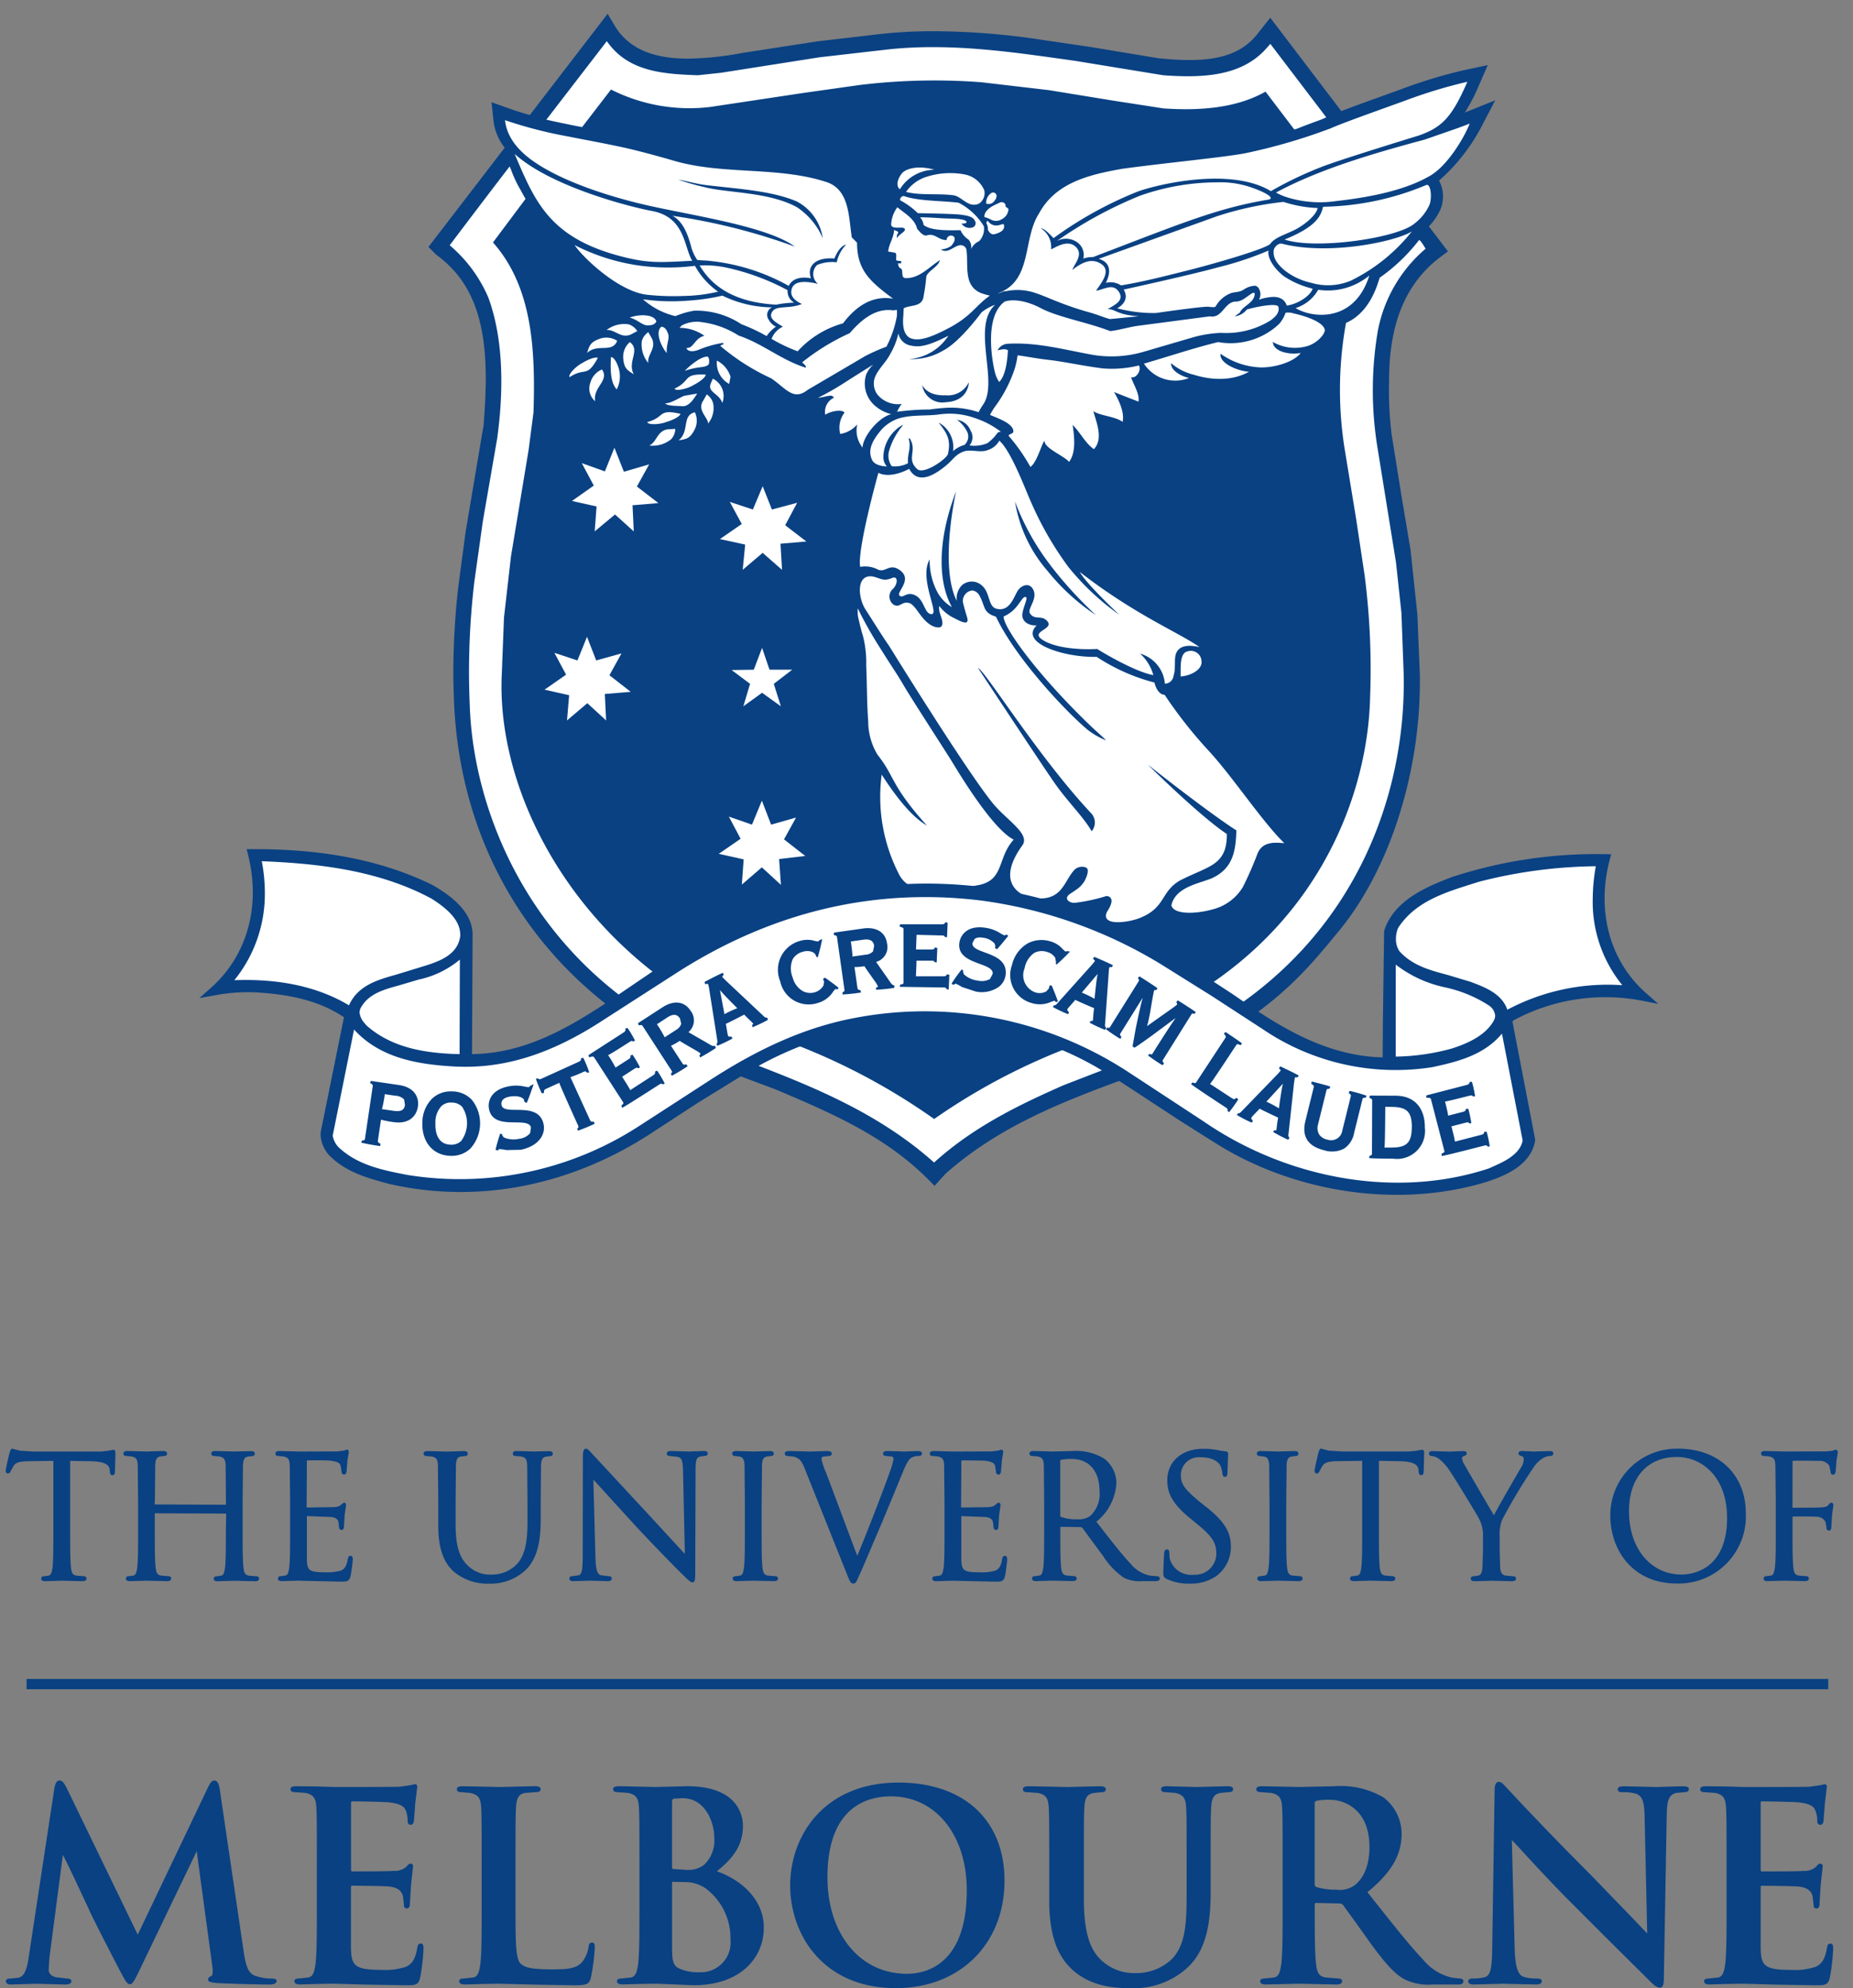
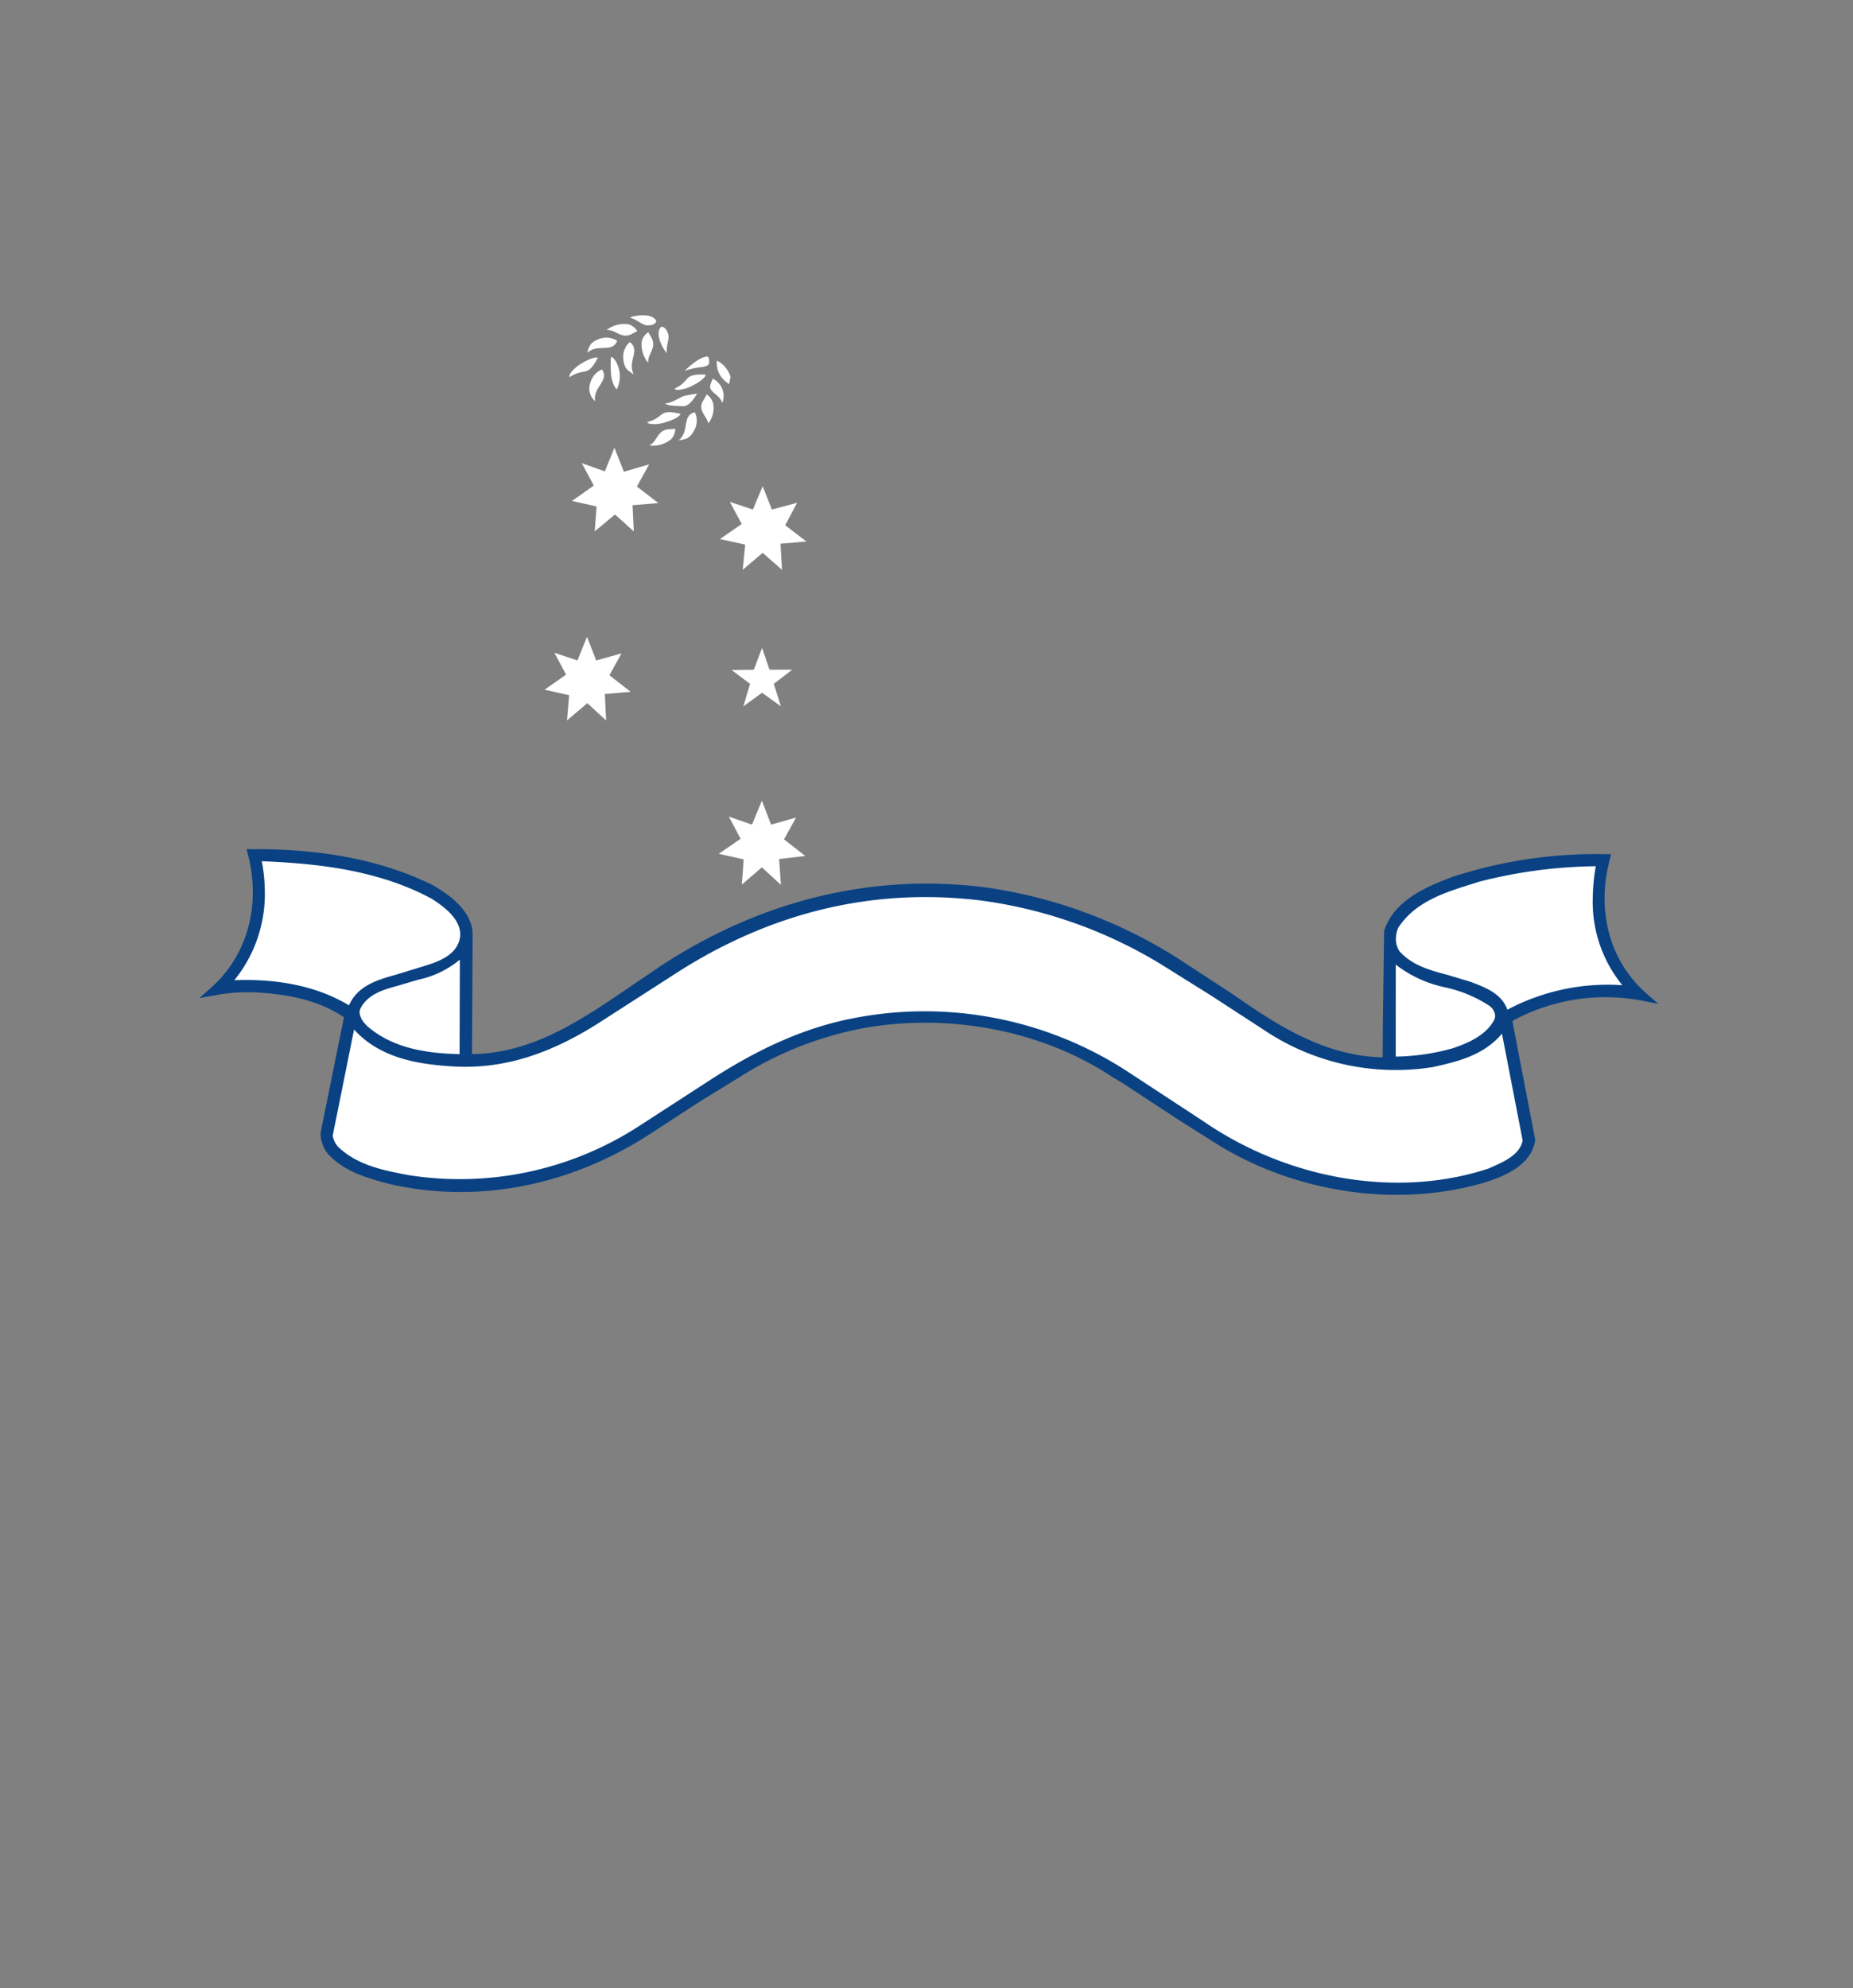
<svg xmlns="http://www.w3.org/2000/svg" width="96" height="103" fill="none">
  <rect width="100%" height="100%" fill="#808080" stroke="none" />
-   <path d="M.5 75.24c-.011.035-.204.847-.204.95 0 .105.06.145.111.145a.164.164 0 0 0 .15-.131l.142-.258c.123-.184.31-.24.839-.249l1.227-.017v3.633c0 .819 0 1.526-.044 1.888-.036.26-.077.398-.202.424l-.249.034a.122.122 0 0 0-.094.029.122.122 0 0 0-.04.09c0 .135.154.135.205.135l.716-.02.142-.006.102.004.974.022c.187 0 .207-.095.207-.135a.123.123 0 0 0-.136-.12l-.384-.033c-.208-.03-.258-.164-.283-.422-.044-.364-.044-1.07-.044-1.89v-3.632l1.035.017c.842.018.983.224 1.01.424l.009.094c.006.083.017.208.137.208.02 0 .128-.008.128-.18l.009-.278.018-.682c0-.052 0-.175-.111-.175l-.104.017c-.25.052-.506.076-.761.072H1.722l-.683-.044-.283-.073-.11-.033c-.082.002-.115.099-.146.193zM12.282 75.192l-.141.006-.113-.005-.877-.022c-.05 0-.207 0-.207.137a.126.126 0 0 0 .137.12l.284.023c.237.052.306.146.325.437l.016 1.882v.184l-3.696-.016.014-.168.018-1.882c.017-.297.082-.403.27-.438l.207-.024a.123.123 0 0 0 .094-.03.125.125 0 0 0 .043-.089c0-.09-.07-.137-.207-.137l-.714.021-.144.006-.115-.005-.877-.022c-.137 0-.205.046-.205.137a.125.125 0 0 0 .135.12l.282.023c.24.052.31.146.324.437l.02 1.885v1.54c0 .818 0 1.524-.045 1.887-.036.263-.077.398-.2.425l-.25.033a.122.122 0 0 0-.137.119c0 .136.156.136.207.136l.713-.021.143-.005.103.004.974.022c.186 0 .205-.096.205-.136a.12.12 0 0 0-.135-.12l-.386-.032c-.206-.03-.257-.165-.284-.423-.043-.364-.043-1.07-.043-1.889v-.915l3.697.015-.015.904c0 .819 0 1.525-.044 1.888-.033.255-.075.398-.2.424l-.248.034a.125.125 0 0 0-.126.07.123.123 0 0 0-.012.049c0 .136.156.136.207.136l.717-.021.141-.005.1.002.976.024c.188 0 .208-.095.208-.136a.123.123 0 0 0-.137-.12l-.384-.033c-.208-.029-.26-.164-.286-.422-.043-.363-.043-1.07-.043-1.889v-1.541l.017-1.882c.019-.3.081-.403.27-.438l.205-.024a.127.127 0 0 0 .095-.03.126.126 0 0 0 .043-.089c0-.137-.156-.137-.208-.137l-.71.016zM17.873 75.13l-.044.017-.363.044-2.001.007-.118-.004-.871-.022c-.051 0-.207 0-.207.137a.123.123 0 0 0 .136.119l.281.023c.24.052.31.146.326.438l.018 1.882v1.54c0 .818 0 1.524-.044 1.887-.037.263-.078.398-.202.424l-.25.034a.119.119 0 0 0-.094.03.121.121 0 0 0-.04.089c0 .136.154.136.205.136l.711-.02.147-.006.333.011 1.829.04c.345 0 .461 0 .535-.274a8.63 8.63 0 0 0 .118-.865c0-.064 0-.198-.121-.198-.112 0-.132.121-.142.186-.059.338-.155.495-.356.58a2.507 2.507 0 0 1-.813.088c-.847 0-.926-.107-.948-.654v-2.261c0 .005 1.24.049 1.24.049.296.03.366.146.396.257l.032.272a.131.131 0 0 0 .129.143c.128 0 .128-.156.128-.23l.035-.554.07-.496c0-.127-.084-.137-.11-.137l-.175.13c-.066.073-.17.089-.373.107l-1.385.016.015-2.433c.104-.02 1.034-.012 1.175.004.48.052.526.157.57.258l.047.288c0 .162.096.179.136.179.041 0 .102-.027.128-.15l.034-.445.01-.14.051-.298.02-.117c0-.136-.078-.146-.102-.146l-.096.035zM27.85 75.191l-.148.007-.122-.005-.807-.022c-.05 0-.205 0-.205.137a.126.126 0 0 0 .136.12l.283.023c.256.055.307.163.325.437l.017 1.882v1.095c0 1.044-.147 1.672-.492 2.1a1.762 1.762 0 0 1-1.322.605 1.635 1.635 0 0 1-1.276-.463c-.314-.299-.635-.784-.635-2.11v-1.223l.017-1.882c.017-.306.083-.41.266-.438l.208-.023a.125.125 0 0 0 .126-.07.127.127 0 0 0 .013-.05c0-.137-.155-.137-.207-.137l-.65.02-.22.006-.18-.006-.826-.02c-.05 0-.206 0-.206.137a.127.127 0 0 0 .087.113.125.125 0 0 0 .05.006l.283.022c.238.053.306.147.323.438l.018 1.885v1.279c0 1.413.417 1.998.783 2.349a2.736 2.736 0 0 0 1.847.64 2.647 2.647 0 0 0 1.848-.665c.734-.652.828-1.766.828-2.663v-.936l.017-1.882c.016-.3.079-.402.27-.438l.206-.024a.123.123 0 0 0 .124-.07.122.122 0 0 0 .012-.05c0-.136-.155-.136-.206-.136l-.584.012zM30.198 75.552l-.009 5.01c0 .782-.043.998-.214 1.047l-.34.048a.12.12 0 0 0-.136.119c0 .136.144.136.206.136l.697-.02.143-.006.128.005.798.021c.062 0 .224 0 .224-.136a.12.12 0 0 0-.041-.09.12.12 0 0 0-.096-.029l-.42-.049c-.175-.053-.272-.215-.29-.952l-.108-4.008 2.163 2.376c.95 1.022 2.195 2.29 2.287 2.374.5.495.586.575.684.575.135 0 .146-.105.146-.688l.015-5.12c0-.547.046-.667.273-.716l.196-.023c.112 0 .164-.067.164-.128 0-.127-.152-.127-.224-.127l-.587.019-.157.007-.188-.006-.723-.02c-.085 0-.242 0-.242.127a.122.122 0 0 0 .138.128l.414.044c.21.054.28.172.288.766l.094 4.266-.653-.708-1.33-1.444-2.858-3.08c-.123-.135-.204-.218-.28-.218-.15-.004-.162.196-.162.5zM39.165 75.192l-.14.006-.136-.006-.749-.02c-.05 0-.206 0-.206.136a.127.127 0 0 0 .042.088.124.124 0 0 0 .093.031l.257.032c.135.032.227.117.247.43l.017 1.883v1.54c0 .818 0 1.524-.044 1.887-.038.267-.076.398-.2.424l-.25.034a.122.122 0 0 0-.137.119c0 .136.156.136.207.136l.716-.021.143-.005.099.003.976.023c.187 0 .207-.095.207-.136a.122.122 0 0 0-.085-.114.121.121 0 0 0-.05-.005l-.384-.034c-.208-.028-.26-.164-.286-.422-.044-.363-.044-1.07-.044-1.889v-1.54l.019-1.882c.016-.296.083-.403.269-.437l.206-.024a.125.125 0 0 0 .138-.12c0-.136-.157-.136-.208-.136l-.717.02zM46.995 75.191l-.129.007-.203-.008-.654-.019c-.09 0-.258 0-.258.137 0 .044.02.12.162.12l.31.03a.154.154 0 0 1 .07.138l-.076.31c-.176.58-1.262 3.412-1.806 4.694l-1.62-4.32a3.493 3.493 0 0 1-.234-.7.113.113 0 0 1 .077-.116l.305-.036c.139 0 .153-.09.153-.129 0-.126-.19-.126-.303-.126l-.635.019-.178.007-.216-.007-.807-.02c-.124 0-.295 0-.295.127a.123.123 0 0 0 .085.123.124.124 0 0 0 .053.006l.313.03c.275.08.395.156.587.636l2.163 5.412c.162.408.212.532.358.532.108 0 .147-.088.277-.377l.149-.328 1.082-2.532.518-1.248.511-1.241c.23-.577.355-.721.457-.791a.732.732 0 0 1 .382-.093c.15 0 .171-.08.171-.129 0-.085-.072-.126-.215-.126l-.554.018zM51.77 75.131l-.039.016-.364.044-2.001.007-.115-.004-.873-.022c-.051 0-.208 0-.208.137a.125.125 0 0 0 .138.119l.282.023c.238.052.307.146.324.438l.019 1.884v1.54c0 .818 0 1.525-.044 1.887-.037.263-.078.399-.201.425l-.25.033a.124.124 0 0 0-.125.07.122.122 0 0 0-.011.05c0 .135.156.135.207.135l.714-.02.143-.006.334.011 1.828.04c.346 0 .463 0 .537-.275.043-.185.114-.787.114-.865 0-.064 0-.198-.119-.198-.108 0-.131.111-.144.186-.058.338-.153.495-.35.58a2.52 2.52 0 0 1-.814.088c-.847 0-.926-.106-.948-.653V78.54c0 .004 1.24.048 1.24.048.332.034.376.18.398.258l.032.271a.127.127 0 0 0 .128.143c.127 0 .127-.156.127-.23l.036-.554.07-.496c0-.127-.086-.136-.112-.136l-.16.114c-.081.087-.184.104-.388.122l-1.383.017.013-2.433c-.013-.02 1.178.004 1.178.004.476.052.523.156.57.258l.043.288c0 .162.097.179.137.179.041 0 .103-.02.126-.151l.035-.414.011-.168.07-.415c0-.132-.07-.147-.102-.147l-.102.033zM54.959 78.581c-.028-.018-.03-.033-.03-.05v-2.857a.038.038 0 0 1 .027-.044c.185-.036.374-.053.563-.049.907 0 1.446.63 1.446 1.683a1.53 1.53 0 0 1-.506 1.29 1.05 1.05 0 0 1-.618.154c-.3.014-.599-.03-.882-.127zm-.136-3.392l-.293.008-.115-.004-.874-.022c-.051 0-.206 0-.206.137a.126.126 0 0 0 .087.114.125.125 0 0 0 .05.005l.28.023c.24.052.307.146.326.438l.018 1.882v1.54c0 .818 0 1.525-.044 1.887-.034.255-.075.398-.2.424l-.25.034a.122.122 0 0 0-.125.07.12.12 0 0 0-.01.05c0 .135.155.135.206.135l.79-.024h.138l.972.022c.19 0 .21-.095.21-.136a.125.125 0 0 0-.044-.09.123.123 0 0 0-.096-.029l-.383-.034c-.208-.03-.258-.164-.283-.422-.044-.364-.044-1.07-.044-1.889v-.21c-.004-.002 1.071.014 1.071.014l.07.035.301.413.643.873.119.155c.28.451.65.842 1.085 1.147.3.145.635.206.968.175h.621c.11 0 .278 0 .278-.136a.135.135 0 0 0-.147-.119l-.33-.025a1.747 1.747 0 0 1-1.029-.608c-.458-.488-.993-1.175-1.612-1.97l-.17-.219a2.758 2.758 0 0 0 1.038-2.022 1.612 1.612 0 0 0-.632-1.245 2.768 2.768 0 0 0-1.64-.394l-.744.017zM60.475 76.69c0 .597.198 1.157 1.162 1.949l.394.323c.772.635.984.963.984 1.524a1.102 1.102 0 0 1-1.183 1.094 1.15 1.15 0 0 1-1.232-.838l-.023-.31c0-.049 0-.161-.128-.161-.116 0-.131.128-.138.198l-.006.086-.038.848c0 .236.008.313.169.394.377.173.789.257 1.203.245.482.015.956-.118 1.359-.382a1.876 1.876 0 0 0 .772-1.506c0-.684-.213-1.248-1.304-2.106l-.243-.191c-.839-.686-1.043-.963-1.043-1.416a.927.927 0 0 1 1.008-.948c.724 0 .964.3 1.036.429.054.132.09.27.107.412.007.063.02.175.135.175.128 0 .128-.175.128-.269l.03-.86.003-.066c0-.127-.115-.127-.152-.127l-.293-.043a3.445 3.445 0 0 0-.829-.088c-1.122-.007-1.878.652-1.878 1.634zM66.349 75.192l-.146.006-.134-.006-.748-.02c-.138 0-.207.045-.207.136a.127.127 0 0 0 .087.114.125.125 0 0 0 .05.005l.253.032c.12.028.23.1.25.43l.016 1.883v1.54c0 .818 0 1.524-.044 1.887-.036.26-.077.398-.202.424l-.249.034a.123.123 0 0 0-.136.119c0 .136.155.136.206.136l.717-.021.14-.005.104.004.975.022c.185 0 .204-.095.204-.136a.12.12 0 0 0-.041-.09.122.122 0 0 0-.095-.03l-.383-.033c-.208-.03-.258-.164-.284-.422-.044-.364-.044-1.07-.044-1.889v-1.54l.019-1.882c.016-.296.081-.403.27-.437l.205-.024a.125.125 0 0 0 .125-.07.124.124 0 0 0 .012-.05c0-.136-.157-.136-.208-.136l-.712.02zM68.303 75.259c-.004.015-.198.827-.198.932 0 .106.06.144.11.144.088 0 .127-.069.15-.131l.144-.26c.122-.183.31-.24.836-.25l1.227-.016v3.633c0 .818 0 1.525-.044 1.888-.033.254-.076.397-.2.424l-.25.033a.12.12 0 0 0-.126.07.12.12 0 0 0-.01.05c0 .135.154.135.206.135l.713-.02.144-.006.104.004.971.022c.181 0 .208-.084.208-.136a.123.123 0 0 0-.136-.119l-.385-.033c-.206-.028-.257-.165-.284-.423-.044-.362-.044-1.07-.044-1.888v-3.633l1.035.017c.843.018.984.225 1.012.424l.008.093c.005.083.014.21.138.21.02 0 .126-.01.126-.18l.008-.28.016-.682c0-.052 0-.175-.11-.175l-.103.015a3.5 3.5 0 0 1-.762.073h-3.281l-.686-.044-.283-.073-.108-.033c-.073.005-.107.095-.146.215zM79.684 75.19l-.23.008-.14-.008-.439-.019c-.18 0-.207.075-.207.118 0 .092.087.12.17.148.037.01.102.027.102.185a.791.791 0 0 1-.14.412c-.149.247-1.13 1.934-1.402 2.467-.29-.486-1.418-2.424-1.547-2.657a.703.703 0 0 1-.106-.307c0-.038.027-.072.078-.1l.044-.016c.056-.023.123-.048.123-.12 0-.084-.06-.127-.18-.127l-.617.021-.12.006-.204-.006-.657-.02c-.176 0-.183.105-.183.126a.136.136 0 0 0 .05.098.138.138 0 0 0 .105.03c.122.016.239.06.34.13.227.174.422.386.576.627.315.466 1.481 2.38 1.533 2.508.142.275.21.582.197.891v.753l-.027.868c-.012.175-.059.388-.22.42l-.249.034a.122.122 0 0 0-.137.12c0 .135.155.135.206.135l.717-.02.14-.006.104.004.972.022c.187 0 .207-.095.207-.136a.122.122 0 0 0-.137-.119l-.384-.033c-.195-.027-.281-.15-.302-.42l-.025-.868v-.752a2.037 2.037 0 0 1 .125-.848 27.97 27.97 0 0 1 1.662-2.765c.119-.172.272-.318.449-.43.11-.07.236-.109.366-.114.134 0 .18-.074.18-.137 0-.055-.046-.119-.18-.119l-.613.016zM84.395 78.288c0-1.733.953-2.81 2.487-2.81 1.249 0 2.594.989 2.594 3.16 0 2.79-1.956 2.932-2.349 2.932-1.608 0-2.732-1.35-2.732-3.282zm-.967.243c0 1.688 1.084 3.505 3.462 3.505a3.489 3.489 0 0 0 3.334-2.245c.17-.446.246-.922.223-1.399 0-2-1.408-3.343-3.505-3.343a3.445 3.445 0 0 0-3.258 2.136 3.434 3.434 0 0 0-.256 1.346zM94.996 75.133l-.048.023-.267.027-.102.006-2.147.007-.116-.004-.873-.022c-.052 0-.207 0-.207.136a.125.125 0 0 0 .087.115c.016.005.033.007.05.005l.28.023c.24.05.31.146.326.437l.02 1.885v1.54c0 .818 0 1.525-.044 1.887-.037.263-.08.398-.202.425l-.249.033a.122.122 0 0 0-.125.07.12.12 0 0 0-.012.05c0 .135.156.135.208.135l.713-.02.144-.006.104.004.971.022c.187 0 .207-.095.207-.136a.122.122 0 0 0-.138-.119l-.382-.033c-.208-.03-.26-.165-.284-.423-.043-.364-.043-1.07-.043-1.888v-.744c.325-.013 1.114-.01 1.308.013a.469.469 0 0 1 .401.273l.044.248.005.053a.128.128 0 0 0 .127.137c.128 0 .128-.152.128-.233l.035-.578.07-.497c0-.126-.083-.135-.109-.135-.063 0-.1.05-.134.094-.074.103-.153.13-.368.149l-.39.01-1.12.008.005-2.425c.01-.03 1.358-.004 1.358-.004a.615.615 0 0 1 .54.24l.07.307c0 .162.107.17.128.17.046 0 .108-.024.135-.149l.035-.434.009-.151.051-.298.019-.117c0-.088-.05-.146-.12-.146l-.098.03zM94.72 86.978H1.377v.533h93.341v-.533zM10.782 92.581l-3.646 7.645-3.658-7.55c-.17-.34-.258-.438-.394-.438-.088 0-.207.066-.263.379l-1.338 8.802c-.073.496-.188.966-.529 1.038l-.398.041c-.062 0-.25 0-.25.126 0 .183.2.183.277.183l.832-.024.507-.016.433.014.986.026c.172 0 .357-.014.357-.183 0-.08-.087-.126-.235-.126l-.56-.067c-.255-.06-.38-.191-.38-.4l.04-.63.694-5.307c.11.183.657 1.342.657 1.342l.748 1.599c.16.372 1.21 2.407 1.555 3.066l.04.074c.205.386.328.619.462.619.146 0 .22-.134.53-.773l2.945-6.127c0 .054.801 5.928.801 5.928.015.097.023.196.025.294 0 .164-.033.238-.07.251-.09.038-.171.087-.171.18 0 .122.143.156.422.181.532.04 2.395.082 2.745.082.248 0 .384-.065.384-.183 0-.126-.168-.126-.25-.126a2.674 2.674 0 0 1-.827-.134c-.398-.119-.522-.525-.639-1.336l-1.23-8.34c-.044-.302-.132-.448-.276-.448-.145 0-.217.125-.326.338zM21.357 92.459l-.08.023-.577.08c-.23.013-2.437.014-3.374.014l-.691-.021-.158-.006-1.096-.014c-.16 0-.33.011-.33.155 0 .155.177.155.262.155l.52.038c.44.094.53.314.555.74.025.427.027.802.027 2.86v2.376c0 1.236 0 2.305-.067 2.87-.06.438-.134.667-.366.714l-.482.053c-.106 0-.249.015-.249.141 0 .111.103.168.304.168l.933-.027.77-.014 1.404.041.395.01 1.946.031c.52 0 .661 0 .761-.375.096-.498.154-1.001.176-1.507 0-.136 0-.276-.142-.276-.131 0-.157.096-.18.23-.097.557-.256.821-.59.974-.405.13-.831.184-1.256.159-1.402 0-1.563-.223-1.589-1.102V97.793c0-.103.024-.103.048-.103.304 0 1.655.014 1.915.04.428.047.653.202.729.501l.043.356.01.126a.138.138 0 0 0 .155.152c.155 0 .155-.182.155-.29l.026-.425.029-.478.09-.841.018-.145c0-.088-.048-.141-.128-.141s-.136.065-.223.165a.897.897 0 0 1-.644.212c-.2.017-.967.027-2.16.027-.044 0-.06-.01-.06-.116V93.42c0-.101.032-.101.06-.101.262 0 1.681.026 1.915.053.677.082.791.245.879.465.052.153.079.313.078.474 0 .066 0 .222.155.222.131 0 .158-.127.168-.175l.05-.619.018-.275.088-.744.019-.134c0-.038 0-.155-.115-.155l-.144.029zM26.567 92.56l-.715.017-.686-.017L24 92.536c-.16 0-.33.012-.33.155 0 .155.177.155.262.155l.439.038c.441.094.53.314.556.74.025.427.027.802.027 2.86v2.376c0 1.236 0 2.306-.067 2.87-.061.438-.134.667-.366.714l-.482.053c-.106 0-.248.015-.248.141 0 .169.227.169.303.169l.932-.027.77-.014 2.11.052 1.822.03c.71 0 .796-.07.884-.39.106-.515.174-1.036.203-1.561 0-.131 0-.262-.142-.262-.155 0-.172.15-.182.232-.042.289-.16.562-.343.79-.317.343-.8.367-1.556.367-1.08 0-1.402-.102-1.612-.289-.272-.234-.272-1.173-.272-2.877v-2.376c0-2.057 0-2.43.027-2.86.028-.492.148-.678.473-.739l.521-.04c.143 0 .277-.018.277-.154s-.152-.155-.317-.155l-1.122.026zM34.905 92.553l-.974.023-.52-.013-1.317-.028c-.16 0-.33.012-.33.155 0 .155.177.155.262.155l.519.038c.441.095.532.314.555.74.024.427.028.802.028 2.86v2.376c0 1.236 0 2.306-.066 2.87-.05.36-.112.663-.365.714l-.482.053c-.107 0-.25.015-.25.141 0 .168.227.168.304.168l.933-.027.77-.013 1.011.04.526.024.42.016c2.516 0 3.642-1.494 3.642-2.976 0-1.527-1.245-2.507-2.43-2.927.809-.657 1.349-1.313 1.349-2.351 0-.482-.21-2.057-2.911-2.057l-.674.019zm.445.602c1.206 0 1.656 1.264 1.656 2.057a1.735 1.735 0 0 1-.54 1.405 1.37 1.37 0 0 1-.952.249l-.627-.04c-.041-.01-.07-.023-.07-.116v-3.334c0-.144.026-.175.098-.198-.001.004.435-.023.435-.023zm-.081 8.858c-.414-.167-.452-.374-.452-1.265v-3.199c0-.056.02-.06.048-.06l.58.013a1.91 1.91 0 0 1 1.102.318 3.217 3.217 0 0 1 1.297 2.659 1.534 1.534 0 0 1-.413 1.213 1.539 1.539 0 0 1-1.19.481 2.379 2.379 0 0 1-.972-.16zM40.938 97.671c0 2.565 1.714 5.325 5.476 5.325 3.313 0 5.628-2.289 5.628-5.569 0-3.134-2.104-5.08-5.493-5.08-3.855 0-5.611 2.759-5.611 5.324zm1.931-.42c0-3.646 2.063-4.19 3.292-4.19 2.311 0 3.926 2 3.926 4.865 0 3.905-2.17 4.327-3.103 4.327-2.422 0-4.115-2.056-4.115-5.001zM62.413 92.565l-.39.012-1.554-.04c-.153 0-.316.01-.316.154 0 .155.176.155.263.155l.479.038c.44.094.53.314.555.74.026.427.027.802.027 2.86v1.687c0 1.444-.056 2.607-.774 3.326a2.646 2.646 0 0 1-1.84.719 2.483 2.483 0 0 1-1.668-.546c-.54-.442-1.042-1.146-1.042-3.294v-1.89c0-2.057 0-2.429.027-2.86.028-.492.147-.678.474-.738l.385-.04c.074 0 .25 0 .25-.155 0-.143-.172-.155-.33-.155l-.988.023-.675.017-.722-.017-1.25-.024c-.16 0-.33.012-.33.155 0 .155.175.155.263.155l.519.038c.442.094.531.314.556.74.024.427.026.802.026 2.86v1.97c0 1.711.385 2.856 1.214 3.602 1.04.94 2.428.94 3.023.94a4.093 4.093 0 0 0 2.832-.981c1.14-.974 1.296-2.541 1.296-4.088v-1.444c0-2.057 0-2.43.027-2.86.028-.492.148-.678.472-.739l.386-.04c.143 0 .276-.018.276-.154 0-.144-.163-.155-.316-.155l-1.155.029zM68.26 92.555l-.992.021-.541-.013-1.31-.027c-.16 0-.331.011-.331.154 0 .155.177.155.263.155l.518.039c.442.094.53.313.556.74.025.426.027.801.027 2.86v2.375c0 1.237 0 2.306-.067 2.87-.05.361-.11.663-.365.714l-.482.053c-.107 0-.25.015-.25.142 0 .168.228.168.304.168l1.101-.025.549-.015.438.01 1.55.031c.074 0 .303 0 .303-.169 0-.043-.02-.14-.195-.14l-.657-.055c-.361-.048-.454-.287-.498-.713-.067-.565-.067-1.64-.067-2.884v-.19c0-.056.018-.074.074-.074l1.175.027a.253.253 0 0 1 .22.083l.646.892.69.968c.788 1.085 1.294 1.692 1.862 1.995.455.216.96.306 1.462.26h1.282c.096 0 .291 0 .291-.169 0-.043-.018-.14-.195-.14l-.373-.041a2.705 2.705 0 0 1-1.495-.909c-.687-.722-1.468-1.707-2.457-2.951l-.454-.572c1.24-1.012 1.772-1.92 1.772-3.027a2.367 2.367 0 0 0-.933-1.877 4.368 4.368 0 0 0-2.505-.587l-.916.021zm-.05 5.209c-.074-.033-.1-.068-.1-.213V93.45c0-.1.022-.136.097-.157a2.85 2.85 0 0 1 .707-.053c.756 0 2.034.513 2.034 2.437 0 1.239-.49 1.784-.783 1.998-.274.19-.61.27-.94.223a3.48 3.48 0 0 1-1.016-.136v.003zM77.432 92.798l-.122 7.99c-.013 1.163-.069 1.542-.394 1.643a2.411 2.411 0 0 1-.598.066c-.068 0-.25 0-.25.141 0 .168.19.168.33.168l1.233-.032.227-.008.376.011 1.3.029c.11 0 .343 0 .343-.168 0-.141-.184-.141-.263-.141a2.132 2.132 0 0 1-.692-.093c-.291-.103-.426-.541-.45-1.469 0 0-.145-5.485-.147-5.606.076.066.275.281.275.281.57.624 1.752 1.92 2.923 3.083l1.793 1.794 2.194 2.177c.154.154.32.306.482.306.184 0 .208-.228.208-.451l.15-8.517c.013-.755.124-1.016.474-1.116l.397-.039c.184 0 .277-.052.277-.154 0-.155-.207-.155-.344-.155l-1.078.03-.246.011-.476-.013-1.158-.027c-.162 0-.385 0-.385.155 0 .136.133.154.25.154.237-.012.475.014.704.079.286.119.424.327.438 1.184l.135 6.027h-.032c0-.014-.948-.998-.948-.998l-2.002-2.07a170.783 170.783 0 0 1-4.187-4.333l-.126-.137c-.159-.175-.263-.291-.397-.291-.192-.003-.214.278-.214.49zM94.39 92.46l-.078.023-.578.08c-.229.013-2.436.014-3.374.014l-.69-.021-.16-.006-1.096-.014c-.159 0-.33.011-.33.155 0 .154.175.154.262.154l.519.039c.442.094.53.314.556.74.025.426.028.802.028 2.86v2.376c0 1.236 0 2.305-.067 2.87-.049.36-.11.662-.365.714l-.482.053c-.106 0-.25.015-.25.141 0 .168.23.168.305.168l.932-.027.771-.013 1.402.04.392.01 1.948.031c.507 0 .661 0 .761-.375.095-.497.154-1.001.176-1.507 0-.136 0-.276-.142-.276-.131 0-.157.096-.18.23-.096.556-.256.82-.59.974a3.43 3.43 0 0 1-1.256.159c-1.403 0-1.562-.223-1.588-1.102v-3.154c0-.103.023-.103.047-.103.304 0 1.655.014 1.916.04.428.047.653.202.727.502l.044.36.01.121a.139.139 0 0 0 .155.152c.154 0 .154-.182.154-.29l.026-.437.029-.465.09-.84.018-.148c0-.09-.048-.141-.128-.141s-.136.066-.223.166a.908.908 0 0 1-.644.211c-.2.018-.964.027-2.16.027-.043 0-.06-.01-.06-.116v-3.413c0-.102.034-.102.06-.102.261 0 1.683.026 1.916.053.679.082.792.245.876.466.052.152.08.312.08.473 0 .067 0 .222.154.222.132 0 .16-.13.168-.175l.049-.617.019-.277.087-.747.02-.132c0-.102-.04-.154-.116-.154l-.14.028z" fill="#094183" />
-   <path d="M48.223 60.921c-2.257-2.254-5.049-3.446-7.747-4.599l-.216-.09-1.437-.538a6.12 6.12 0 0 1-.348-.136l-.248-.113-.01.028c-8.84-3.122-14.246-10.394-14.479-19.497a32.04 32.04 0 0 1-.02-1.17c.003-1.425.084-2.849.241-4.265.116-.868.388-2.902.394-2.955l.783-4.646c.081-.476.12-.715.148-.827l.069-.283-.052-.003c.047-.645.094-1.437.094-2.221 0-3.204-.813-5.227-2.637-6.562l-.014-.01-.238-.239 3.932-5.118-.112-.15a2.54 2.54 0 0 1-.53-1.264l-.061-.58.55.195c.35.125.704.236 1.081.34l.16.044 3.908-5.09.18.3c.732 1.234 2.043 1.833 4.005 1.833.974-.017 1.946-.12 2.902-.307l3.896-.6 3.264-.378.245-.026a25.36 25.36 0 0 1 2.436-.112c1.819.01 3.633.151 5.431.422.011.003 2.742.408 2.767.411l3.404.566c.499.048 1.07.095 1.647.095 1.526 0 2.591-.338 3.354-1.062a3.7 3.7 0 0 0 .438-.496l.38-.478 3.6 4.727.17-.066c.584-.223 1.382-.511 2.4-.875l.709-.256a24.934 24.934 0 0 1 3.281-.991l.701-.148-.286.657a8.955 8.955 0 0 1-.692 1.329l-.426.653.724-.291.964-.384-.46.88a9.54 9.54 0 0 1-2.073 2.61l-.192.142.137.195.02.028c.1.19.15.405.141.62.005.218-.038.434-.123.634a2.776 2.776 0 0 1-.538.772l-.149.151.967 1.27-.188.142c-1.858 1.396-2.76 3.548-2.76 6.58v.101c-.007.156-.009.321-.009.49.004.756.052 1.51.145 2.26l.473 2.966.51 3.048c.09.871.328 3.126.347 3.3l.125 3.074c.003.115.004.235.004.354 0 4.91-1.649 9.88-4.302 12.976l-.052.064c-1.727 2.1-4.093 4.977-10.547 7.246-3.621 1.316-6.841 2.605-9.606 5.057l-.01.01-.103.117-.088.092-.199.22-.175-.173z" fill="#fff" />
-   <path d="M73.63 12.536c-.05-.069-.09-.098-.13-.104.04.006.079.034.13.104zm.005.006l-.004-.006.004.006zm2.256-6.712c.274-.435.512-.891.711-1.366l.477-1.091-1.166.247A25.234 25.234 0 0 0 72.6 4.62l-.707.255c-.915.33-1.784.643-2.403.88L65.81.92l-.578.727a3.435 3.435 0 0 1-.415.47c-.714.678-1.726.994-3.184.994-.57 0-1.14-.047-1.609-.092l-3.409-.566-2.767-.41a38.014 38.014 0 0 0-5.466-.426 25.052 25.052 0 0 0-2.707.139c-.082.008-.538.062-3.278.38l-3.9.6c-.942.184-1.898.286-2.858.302-1.869 0-3.11-.56-3.795-1.713L31.48.714 27.45 5.959c-.35-.097-.697-.204-1.063-.335l-.92-.326.1.967c.062.507.262.987.58 1.387l-3.95 5.141.401.402.032.024c1.752 1.283 2.536 3.246 2.536 6.363 0 .878-.06 1.77-.112 2.45h.007c-.029.12-.069.356-.151.845l-.784 4.656c-.006.05-.263 1.954-.394 2.96a39.654 39.654 0 0 0-.245 4.291c0 .408.008.805.022 1.176.236 9.289 5.798 16.693 14.878 19.805v-.005c.075.034.19.077.364.142l1.427.533.214.09c2.678 1.144 5.448 2.327 7.668 4.547l.359.36.37-.411.088-.094.095-.109c2.731-2.423 5.931-3.702 9.524-5.008 6.52-2.293 8.909-5.2 10.656-7.323l.048-.06c2.69-3.136 4.362-8.17 4.362-13.135 0-.121 0-.242-.004-.36l-.126-3.088-.35-3.316c0-.006 0-.021-.51-3.053L72.1 22.52c-.092-.74-.14-1.486-.143-2.232 0-.166 0-.328.008-.494v-.098c0-2.95.872-5.038 2.663-6.384l.386-.29-.987-1.297c.24-.244.437-.527.583-.837a1.78 1.78 0 0 0-.032-1.49.632.632 0 0 0-.026-.04 9.734 9.734 0 0 0 2.144-2.693l.768-1.467-1.573.632zm-47.586.37l3.133-4.068c1.103 1.59 2.919 1.703 4.72 1.766l1.197-.128 5.117-.804 3.439-.394c3.33-.378 6.645.141 9.801.582l4.546.744c1.928.14 3.992.095 5.304-1.341l.252-.283 2.898 3.806-.014.006a8.91 8.91 0 0 1-.268.116c-.373.135-.796.29-1.19.448l-.15.052-.05-.012-1.476-1.942c-1.533.868-3.442.993-5.288.868l-2.654-.411-3.28-.535-3.505-.41a32.181 32.181 0 0 0-6.283.141l-2.906.41-4.83.727a8.998 8.998 0 0 1-5.163-.9l-1.498 1.947c-.195-.038-.39-.075-.592-.117a52.126 52.126 0 0 1-1.26-.268zm36.7 9.04c-.043.473-.596.579-.779.962l-.26.184a.923.923 0 0 0 .63-.35c.38-.121 1.583-.37 1.637-.137.054.234-.057.449-.413.703a4.357 4.357 0 0 1-2.558.643 6.2 6.2 0 0 0-1.501.244l-2.512.735c-.92.27-1.892.313-2.832.123-1.392-.26-2.77-.628-4.242-.536a.63.63 0 0 0-.492.336c.154-.03.384-.106.538 0-.022.19-.049 1.242-.454 1.64a1.382 1.382 0 0 1-.219-.49c-.053-.176-.662-2.833.503-3.673.697-.225 1.607.198 1.837.322.9.487 2.437.744 3.63 1.207.52-.061 1.025-.23 1.56-.291l3.6-.474c.644.12.738-.704 1.301-.764.368.015.599-.262.888-.428.053-.048.139-.034.139.043zM35.32 16.86a1.662 1.662 0 0 1 1.07-.166c.67.091 1.31.327 1.878.691 1.241.413 2.211 1.27 3.474 1.663.047-.108-.122-.2-.183-.277a11.451 11.451 0 0 1 2.467-1.513c.565-.66 1.315-1.313 2.235-1.18l.208-.021s.004.211 0 .296a5.474 5.474 0 0 1-.546 1.608 9.112 9.112 0 0 0-1.134.505c-.3.181-2.94 1.728-2.94 1.728-.75.596-1.123-.071-1.898-.596a11.317 11.317 0 0 1-2.62-1.667c0-.105.23-.046.122-.168a5.672 5.672 0 0 0-1.173.323c-.168.077-.585.219-.72-.044l.193-.051c.247-.166.336-.498.74-.595a2.22 2.22 0 0 0-1.29-.412l.117-.123zm33.315.216c.031.219-.415.744-.987.875a2.3 2.3 0 0 1-1.704-.235c.021.495.842.68 1.443.57-.335.458-1.354.776-2.119.746a3.841 3.841 0 0 1-2.035-.705c-.072.477.833.882 1.474.933-1.278.704-2.71.192-2.886.146a2.81 2.81 0 0 1-1.15-.592c-.017.371.483.665.93.768a1.932 1.932 0 0 1-2.335-.744c1.383-.401 2.437-.768 3.84-1.117a3.667 3.667 0 0 0 3.159-.934c.15-.17.265-.369.337-.584a.902.902 0 0 1 .434.038c.127.025 1.475.329 1.599.835zm-11.502 2.01c.627.05 1.259-.001 1.87-.153.15.258-.151.697-.404.603.107.367.447.842.386 1.27-.321-.12-1.27-.496-1.27-.496.23.383.563 1.057.442 1.545-.384-.29-1.192-.315-1.514-.56.153.583.536 1.425.03 1.976-.473-.337-.704-.873-1.102-1.256.077.551.2 1.407-.185 1.914-.244-.306-1.293-.714-1.264-1.08-.106-.032-.388 1.124-.74 1.338a9.56 9.56 0 0 0-1.137-1.62c.135-.153.305-.063.241-.324-.139-.33-.64-.52-1.194-.747.089-.179.194-.349.316-.508a6.97 6.97 0 0 0 .836-1.54c.138-.332.23-.682.275-1.04.57.073.964.165 1.665.243.728.084 1.797.316 2.749.435zm-11.887-.203a1.552 1.552 0 0 0-.371.519 1.522 1.522 0 0 0 .534 1.68c.224.18.486.306.765.371-.703.19-1.481 1.2-1.485 1.735a1.409 1.409 0 0 1-.276-1.204 1.45 1.45 0 0 1-.884.497 1.29 1.29 0 0 1 .222-1.104c-.106-.182-.715-.088-.996.11a.806.806 0 0 1 .445-.881c-.101-.209-.328-.058-.833.007a13.74 13.74 0 0 0 1.327-.75c.882-.564 1.552-.98 1.552-.98zm.33 14.654c.763 1.22.832 1.269 1.244 1.973.412.704 2.126 3.344 2.458 3.88.331.536 2.098 3.526 3.24 4.108-.877.954-.458 2.136-1.906 2.37-.837.135-3.185.856-3.997-.5a8.763 8.763 0 0 1-.937-5.24c1.032 1.601 1.772 2.31 2.34 2.636-1.884-2.092-1.651-2.53-2.553-3.661a3.357 3.357 0 0 1-.485-1.753c-.074-.951-.058-1.912-.104-2.865a5.584 5.584 0 0 0-.172-1.556c-.067-.19-.203-.757-.245-.955a1.896 1.896 0 0 1-.02-.456c.342.693.721 1.367 1.136 2.019zm5.708-18.223c-.796.564-.944 1.08-2.252 1.745-.725.37-1.435.672-1.898.442-.475-.259-.327-1.114-.329-1.225 0-.097.01-.234.015-.307.35-.175.861-.066 1.006-.504.078-.384.133-.772.167-1.163.152-.32.614-.475.701-.825-.595.381-1.07.963-1.807.931-.229-.06-.075-.352-.197-.488-.149-.058-.146-.175-.169-.282a1 1 0 0 0 .112.01.063.063 0 0 0 .045-.019.06.06 0 0 0 .018-.045.064.064 0 0 0-.063-.064.776.776 0 0 1-.191-.03c-.007-.005-.009-.01-.014-.013-.014-.124.047-.292-.044-.382l-.37-.064c.032-.38.294-.717.308-1.13.061.076.291.06.183.213a.211.211 0 0 0-.014.23c-.02-.181.644-.418.29-.544-.152-.03-.58.07-.613-.161.014-.326.126-.64.323-.9.384.32.903.595 1.025 1.115.136.154.276.35.475.35.43-.168.643.26 1.056.23a.218.218 0 0 1 .14-.214.213.213 0 0 1 .262.079c.047.197-.076.32-.17.442a1.08 1.08 0 0 1-.535.183c.336.23.628-.137.949-.214a.313.313 0 0 1 .367.184c.14.781-.198 1.91.782 2.295.144.051.292.093.442.125zm15.258 28.371c-.633-.071-1.174-.037-1.402.561-.22.579-.468 1.145-.745 1.699a2.553 2.553 0 0 1-1.605 1.174c-.82.227-1.964.28-2.103-.212.21-1 1.572-1.155 2.15-1.435C63.92 44.95 64.02 44 64.055 43.02c-1.523-.978-4.587-3.407-4.587-3.407s2.673 2.65 4.093 3.595c0 .832-.219 1.307-.879 1.673-.432.238-.925.415-1.533.723-1.044.591-.732 1.432-2.144 1.97-.592.225-2.02.421-1.647-.351.535-.802-.036-.805-.036-.805a9.15 9.15 0 0 1-1.64.354c-.276.01-.553-.189-.312-.412.088-.08.226-.147.372-.259.174-.113.321-.262.432-.437.148-.263.266-.621.107-.713a.551.551 0 0 0-.625.12c-.584.646-.633 1.731-2.316 1.419 0 0-1.981-.456-.383-2.683.45-.599-.789-1.299-1.52-2.191-1.393-1.707-5.37-8.148-5.37-8.148-.414-.596-.85-1.313-1.23-1.897-.38-.584-.504-1.827.369-1.707.414.088.55.274 1.011.079.333-.14.304.357 0 .607a.526.526 0 0 0 .07.771c.34.197.427-.191.815-.081.387.11.662 1.043 1.353 1.241.188.044.306.033.35-.09.1-.279-.219-.657-.143-.999.21.278.486.5.803.643.482.263.76.33.633-.073-.142-.456-.212-.767-.212-.767a.547.547 0 0 1 .49-.607.5.5 0 0 1 .372.274c.304.551.158.87.852 1.087 1.036 2.194 3.71 5.005 4.776 5.88.286.218.6.396.935.528-.236-.232-.613-.565-.782-.726-2.804-2.685-4.578-5.169-4.531-5.697.803-.335.927-1.112 1.16-.996.117.07-.253.706-.187 1.027.039.187.226.443.733.438-.909.905 1.402 1.665 3.114 1.626a9.94 9.94 0 0 0 2.991 1.33s.127.618.53.639a23.237 23.237 0 0 0 2.24 2.852c1.29 1.388 2.752 3.643 3.963 4.837zm-9.995-1.536c-2.765-2.948-5.511-7.407-5.878-7.544 0 0 3.408 5.17 4.028 6.046.62.876 1.462 1.707 1.86 2.413a.703.703 0 0 0-.01-.915zm-5.02-26.331c-1.186 1.125.215 3.972-.587 5.131-.09.13-.17.265-.242.405a4.474 4.474 0 0 0-1.566-.233c-.32.015-.64.046-.958.093-.568.002-1.135.041-1.698.117a2.01 2.01 0 0 1 .241-.405 1.381 1.381 0 0 1-1.262-.49.957.957 0 0 1-.131-.879c.155-.422.602-.816.789-1.206.202-.334.347-.7.428-1.08a.796.796 0 0 0 .678.637c.495.114 1.035-.071 1.914-.514a2.643 2.643 0 0 1-2.04 1.208 3.177 3.177 0 0 0 1.784-.449c.87-.455 1.967-1.961 1.967-1.961.26-.232.774-.45.682-.375zM50.193 19.8a1.197 1.197 0 0 1-1.205.678c-.981.044-1.21-.534-1.21-.534a1.055 1.055 0 0 0 1.217.893c1.203-.055 1.198-1.038 1.198-1.038v.001zm23.664-6.915a7.389 7.389 0 0 0-2.482 4.297 18.428 18.428 0 0 0-.016 5.975l.964 5.977.282 2.616.113 3.059c.2 7.061-3.202 16.522-14.81 20.325l-2.808 1.086c-2.366 1.042-4.688 2.177-6.708 4.005-2.81-2.508-6.124-3.877-9.47-5.156-10.655-3.37-14.391-12.358-14.585-18.541a39.554 39.554 0 0 1 .237-6.385l.443-3.154.741-4.273c.332-2.413.35-5.092-.457-7.298a7.316 7.316 0 0 0-2.004-2.712c.974-1.288 2.1-2.776 3.106-4.083.018.037.033.073.05.112l.026.06c.134.374.304.734.508 1.076.076.142.154.286.241.432L25.54 12.56c2.085 2.349 2.194 5.676 2.1 8.797l-.252 1.938-.917 5.539-.36 3.15-.113 2.902c-.359 7.086 5.043 16.161 14.979 19.141a33.047 33.047 0 0 1 7.419 3.943 32.468 32.468 0 0 1 7.465-3.882c11.499-3.234 14.98-12.09 15.12-17.94a38.095 38.095 0 0 0-.284-6.354l-.442-2.932-.6-3.657a19.392 19.392 0 0 1 .078-6.475c.617-.271 1.28-.871 1.684-2.154l.06-.188a9.338 9.338 0 0 0 2.044-1.955c.079.031.166.176.337.45v.003zM76.02 4.24c-.798 1.827-1.3 2.356-2.525 2.784 0 0-3.953 1.21-4.964 1.599-.928.356-1.827.784-2.69 1.28-2.102-1.28-5.97-.326-6.91.026a19.91 19.91 0 0 0-4.349 2.407c-.191-.188-.448-.495-.665-.51a1.145 1.145 0 0 1 .538 1.088c.167-.047.815-.534 1.256-.146.441.388-.01.854-.164 1.22.475-.366.985-.656 1.502-.315.576.376-.073 1.067-.263 1.392.427-.076.868-.401 1.171.04.304.441-.153.671-.584.914.414-.03.444.292 1.628.365-.55.052-1.122.113-1.49.146-.266-.06-.582-.21-1.11-.358-1.366-.382-2.181-.806-2.72-.98a2.896 2.896 0 0 0-1.574-.105c-.22.005-.22.092-.407.107 1.81-.643 1.268-2.816 2.127-4.13.873-1.639 2.696-2.03 4.319-2.32 2.112-.291 5.422-.61 6.401-.812a29.869 29.869 0 0 0 4.41-1.29c.542-.253 2.915-1.091 3.831-1.425a25.645 25.645 0 0 1 3.232-.98v.003zm.119 2.166c-.263.685-1.169 2.258-2.158 2.76-1.362.764-3.29 1.086-4.761 1.251-.847.125-1.71.06-2.527-.192a2.969 2.969 0 0 1-.587-.25c2.206-1.187 4.899-1.99 7.712-2.745 1.56-.544 1.754-.601 2.32-.827v.003zM48.4 8.794a2.122 2.122 0 0 0-1.78 1.014c-.208-.169-.138-.511.095-.814.17-.223.779-.46 1.685-.203v.003zm25.642 1.852a2.523 2.523 0 0 1-.776.946c-.885.746-5.103 1.357-6.716.817 1.709-.688 1.889-1.262 1.994-1.698 1.84-.03 3.66-.413 5.355-1.13.25-.065.297.747.143 1.062v.003zm-9.198-.93c.496.167 1.25.512.9.619-2.694.451-4.463 1.204-9.113 2.982a1.36 1.36 0 0 0-.508.082.801.801 0 0 0-.24-.788 1.008 1.008 0 0 0-1.131-.124 21.822 21.822 0 0 1 4.3-2.345 12.068 12.068 0 0 1 3.976-.695 4.918 4.918 0 0 1 1.816.268v.002zm-13.85.146a.656.656 0 0 1-.27.684c-.522.242-.84-.297-1.268-.42-.799-.123-1.753.015-2.517-.184.236-.342.572-.604.962-.748a4.008 4.008 0 0 1 2.09-.154 1.374 1.374 0 0 1 1.002.82v.002zm.636.274a.38.38 0 0 1-.098.252.372.372 0 0 1-.438.162.598.598 0 0 1 .292-.567.182.182 0 0 1 .244.15v.003zm16.635.644c-.082.373-.632.818-1.062 1.062-.482.272-1.165.438-1.398.8-.306.274-2.976 1.042-4.233 1.357-1.258.315-2.286.585-3.492.786a1.007 1.007 0 0 0-.787-.132c.312-.642.19-1.078-.37-1.244l6.102-2.198a16.943 16.943 0 0 1 3.47-.752 6.49 6.49 0 0 0 1.77.318v.003zm-18.6-.276c.537.277.989.697 1.305 1.213a.92.92 0 0 1-.246.78.78.78 0 0 0-.412.411.617.617 0 0 0-.125-.488 1.105 1.105 0 0 1-.425-.495c-.636.01-1.574.033-1.917-.28a.626.626 0 0 0-.18-.382c.202-.024.949.04 1.35.054.402.014.956.008 1.063.17 0 .075-.074.075-.122.091-.048.017-.107-.016-.136.015a.502.502 0 0 0 .582.184.23.23 0 0 0 .107-.337c-.117-.231-.396-.272-.75-.32-.355-.048-2.209-.076-2.209-.076a3.888 3.888 0 0 0-.913-.667c-.032-.136.131-.256.223-.21.751.258 1.979.229 2.804.336zm2.43.11c-.028.122.047.093.153.215a.622.622 0 0 1-.335.52.563.563 0 0 1-.598.015 1.658 1.658 0 0 0-.32-.122c0-.398.475-.598.78-.735a.217.217 0 0 1 .267.025c.023.022.041.049.053.08v.002zm-18.344.312c1.767.306 1.678 1.901 2.113 2.582-1.49.081-2.147.132-3.291-.13-4.05-.934-4.82-2.84-5.91-5.403 1.963 1.768 6.262 2.805 7.088 2.949v.002zm39.392 1.066a9.173 9.173 0 0 1-3.159 2.548 3.05 3.05 0 0 1-2.045.113 3.444 3.444 0 0 1-1.338-.61c-.662-.529-.624-.89-.613-1.076.008-.128.228-.408.452-.336 2.44.617 5.895-.127 6.703-.64zm-21.372-.33c.078-.014.14-.061.233-.044.104.35-.282.462-.507.52-.168.016-.262-.124-.322-.244a.492.492 0 0 0-.074-.327.161.161 0 0 1 .074-.131.516.516 0 0 0 .596.223v.003zm-15.766 2.111c.292.531.702.988 1.198 1.337a8.09 8.09 0 0 1-1.716.22c-.633.029-1.267.011-1.897-.053-1.476-.12-3.355-1.891-3.822-2.58 1.05.536 2.18.895 3.347 1.06.958.13 1.93.135 2.89.014v.002zm4.8 1.264a.675.675 0 0 0 .338.641 5.382 5.382 0 0 0-.928.106c-1.544-.087-3.092-.549-3.968-2.031.448-.024.896.01 1.335.1a12.04 12.04 0 0 1 3.223 1.182v.002zM68 14.957c-.072.31-.686.778-1.332.875-.018.004-.088-.493-.781-.447a2.58 2.58 0 0 0-.664.142.576.576 0 0 0-.02-.604.277.277 0 0 0-.174-.12c-.217.008-.427.08-.603.205-.234.148-.469.11-.654.18-.339.13-.62.375-.794.692-.07.054-.169.03-.328.018-.15-.065-2.76.318-2.76.318a7.314 7.314 0 0 1-2.008-.244s.705-.35.333-.97c0 0 3.514-.768 4.903-1.156a16.99 16.99 0 0 0 2.605-.867c-.082.322.228.89.784 1.325.455.304.96.524 1.493.65v.003zm2.942-.683c-.789 2.507-3.023 2.188-3.818 1.685a2.06 2.06 0 0 0 1.17-.947 3.37 3.37 0 0 0 2.65-.74l-.002.002zm-30.95 1.652a.424.424 0 0 0-.176.62.872.872 0 0 0 .383.379 1.81 1.81 0 0 0-.482.486 9.344 9.344 0 0 0-1.304-.613 4.24 4.24 0 0 0-2.456-.703c-.33.058-.654.152-.964.282a3.822 3.822 0 0 1-1.68-.872c.785.112 1.58.134 2.37.067.587-.038 1.17-.123 1.744-.256.799.39 1.675.597 2.565.607v.003zm11.859 6.443c-.278.016-.1.134-.699.593-.292.119-.61.159-.923.115a.667.667 0 0 0 .05-.778.865.865 0 0 0-.699-.548c.238.168.426.396.546.66a.58.58 0 0 1-.162.64c-.218.06-.42.17-.589.32a1.452 1.452 0 0 0-.744-1.479c.358.482.673.817.474 1.648-.124.28-1.24 1.047-1.577.769-.543-.482-.098-.864-.3-1.4-.043-.093-.077-.226-.155-.194.153.52-.072.744-.031 1.284-.26.132-.551.186-.84.155a.929.929 0 0 1-.138-.803c.145-.494.395-.95.733-1.338a1.052 1.052 0 0 0-.335.209 1.948 1.948 0 0 0-.697 1.444.72.72 0 0 0 .18.497c-.1 0-.613-.026-.76-.329-.293-.596.135-1.15.456-1.546.193-.22.43-.397.694-.521.674-.32 1.65-.195 2.33-.299a3.86 3.86 0 0 1 1.82.182c.493.16.955.402 1.366.716v.003zm10.393 11.847c.081.445-.496.749-.939.813l-.14.013c.013-.42-.07-1.218.366-1.298a.549.549 0 0 1 .713.47v.002zm-6.913-4.868a13.17 13.17 0 0 0 2.658 2.5s-1.709-1.597-2.05-2.22c2.882 2.241 5.13 3.13 6.202 3.894-.399-.088-.89-.136-1.132.186-.242.322-.057.818-.208 1.293a.465.465 0 0 1-.45.419 1.776 1.776 0 0 0-1.288-1.56c.332.299.571.685.69 1.115-1.005-.175-2.904-1.34-2.904-1.355-.996.055-2.204-.062-2.838-.473-.723-.473.783-.55.166-1.043-.273-.218-.588.018-.818-.327-.156-.233.42-.739.171-1.229-.156-.31-.46-.3-.72-.051-.259.248-.416 1.233-1.187 1.039-.452-.114-.312-.879-.794-1.237a.77.77 0 0 0-1.013.039 1.003 1.003 0 0 0-.25.79c-.915-1.819-.03-5.682-.03-5.682-.968 2.512-.96 4.68-.22 6.004a2.01 2.01 0 0 1-.72-.716 3.5 3.5 0 0 1-.432-1.758c-.576 1.012.535 2.85.093 2.84-.366-.008-.36-.724-.818-.963-.47-.249-.643.17-.832.007-.212-.178.788-.887-.088-1.385-.472-.27-.684.233-1.07.013a1.442 1.442 0 0 0-.885-.121c-.168-.884.943-4.871.943-4.871.664.331 1.595-.208 1.595-.208.499.937 1.498.171 1.936-.192.33-.276.435-.51.823-.68.42-.188.912.077 1.341-.11.244-.082.447-.253.57-.478.596.521 1.307 2.418 1.592 3.064a17.222 17.222 0 0 0 1.967 3.454v.002zM46.26 15.471c-.981-.156-1.83.283-2.585 1.28a4.97 4.97 0 0 0-2.35 1.448 8.23 8.23 0 0 1-1.352-.644c.105-.279.316-.506.586-.631-.249-.156-.682-.37-.605-.65.147-.528.833-.218 1.589-.525-.304-.147-.663-.377-.515-.81.148-.433.817-.364 1.355-.232a.643.643 0 0 1-.044-.983c.32-.13.668-.177 1.011-.135a1.83 1.83 0 0 1 .492-.92c-.322.076-.509.482-.616.724-.99-.082-1.438.402-1.212 1.024-.475-.094-.964-.012-1.15.393a10.63 10.63 0 0 0-4.299-1.313c-.191-.01-.27-.008-.442-.031a2.195 2.195 0 0 1-.32-.702c-.143-.544-.408-1.313-.974-1.585 2.166.31 4.294.846 6.349 1.597-1.457-1.074-5.398-1.616-7.8-2.175-1.796-.42-4.246-1.187-5.77-2.264-.86-.608-1.361-1.319-1.445-2.111 1.07.363 2.167.646 3.28.845.85.173 1.537.288 2.746.545 1.127.24 2.769.724 2.769.724 2.558.736 5.42.263 7.932 1.116 1.128.434 1.074 1.805 1.241 2.845l.27.27c-.001 1.447.695 2.025 1.86 2.897v.003zm8.16 13.813c.712.927 1.501 1.79 2.36 2.583a11 11 0 0 1-2.497-2.276 7.231 7.231 0 0 1-1.698-3.61 12.73 12.73 0 0 0 1.836 3.3v.003zM41.258 10.718c-1.466-.784-3.569-.715-4.757-1.023a12.389 12.389 0 0 1-1.363-.39c.47.079.905.216 1.41.279 1.607.2 3.38.28 4.723.848a2.554 2.554 0 0 1 1.353 1.909 3.623 3.623 0 0 0-1.366-1.625v.002z" fill="#094183" />
  <path d="M13.064 43.991h-.288l.071.28c.68 2.658-.04 5.24-1.923 6.908l-.595.526.783-.137a8.99 8.99 0 0 1 2.23-.153c1.963.123 3.347.525 4.478 1.284l-1.183 5.841c-.019.084-.028.17-.028.257.022.356.153.695.375.973l.01.015.012.013c.86.905 1.958 1.206 3.017 1.499l.087.024c4.63 1.078 9.516.118 13.763-2.703l2.287-1.49 1.006-.62 1.21-.745a18.206 18.206 0 0 1 6.418-2.51c4.482-.787 9.282.167 12.845 2.55l.466.273 3.005 1.97 1.87 1.18c4.141 2.6 9.505 3.37 13.998 2.014.76-.253 2.33-.776 2.553-2.152l.006-.04s-1.133-5.887-1.183-6.138c.003 0 .164-.12.164-.12l-.05.04a10.037 10.037 0 0 1 6.628-.984l.818.16-.627-.55c-1.886-1.657-2.593-4.246-1.89-6.922l.073-.279-.288-.003a23.952 23.952 0 0 0-7.947 1.18c-1.195.458-2.988 1.147-3.517 2.766l-.01.032-.063 4.696-.013 1.85c-2.792-.059-5.104-1.457-7.054-2.78l-.68-.47c-.005-.005-2.793-1.824-2.793-1.824a25.142 25.142 0 0 0-10.012-3.725c-5.876-.767-11.743.665-16.976 4.142l-2.63 1.785c-2.063 1.357-4.308 2.674-7.034 2.705.003-.35.031-6.215.031-6.215-.015-.935-.733-1.8-2.138-2.576-2.573-1.247-5.608-1.845-9.282-1.827z" fill="#094183" />
-   <path d="M21.683 50.75a4.946 4.946 0 0 0 2.141-1.037l-.014 4.898c-1.63-.043-3.464-.266-4.842-1.504 0-.003-.059-.078-.059-.078a.97.97 0 0 1-.28-.567.567.567 0 0 1 .054-.237c.4-.741 1.192-.957 1.956-1.167l.622-.184.422-.124zM72.311 49.972a6.31 6.31 0 0 0 2.567 1.181 6.821 6.821 0 0 1 2.281.95.715.715 0 0 1 .303.51.542.542 0 0 1-.055.229c-.434.825-1.446 1.235-2.17 1.471-.953.267-1.937.41-2.927.424l.001-4.765z" fill="#fff" />
+   <path d="M21.683 50.75a4.946 4.946 0 0 0 2.141-1.037l-.014 4.898c-1.63-.043-3.464-.266-4.842-1.504 0-.003-.059-.078-.059-.078a.97.97 0 0 1-.28-.567.567.567 0 0 1 .054-.237c.4-.741 1.192-.957 1.956-1.167l.622-.184.422-.124M72.311 49.972a6.31 6.31 0 0 0 2.567 1.181 6.821 6.821 0 0 1 2.281.95.715.715 0 0 1 .303.51.542.542 0 0 1-.055.229c-.434.825-1.446 1.235-2.17 1.471-.953.267-1.937.41-2.927.424l.001-4.765z" fill="#fff" />
  <path d="M13.721 46.2a8.565 8.565 0 0 0-.159-1.584c2.793.112 6.006.434 8.796 1.94.697.444 1.486 1.056 1.486 1.867v.064c-.132 1.038-1.183 1.354-2.108 1.633l-1.207.37c-.986.274-1.994.57-2.449 1.591-1.588-.953-3.583-1.391-5.939-1.302a7.092 7.092 0 0 0 1.58-4.58zM76.296 50.905l-.099-.038-1.17-.353c-.955-.253-1.855-.492-2.53-1.242a1.12 1.12 0 0 1-.176-.634c-.001-.195.038-.389.114-.569.876-1.348 2.378-1.82 3.829-2.276l.382-.12a25.185 25.185 0 0 1 6.03-.797 9.814 9.814 0 0 0-.16 1.677 6.84 6.84 0 0 0 1.534 4.486 11.075 11.075 0 0 0-5.958 1.27c-.276-.81-1.11-1.143-1.796-1.404zM31.105 52.94l4.059-2.611c4.916-3.123 10.206-4.359 15.718-3.67 3.285.448 6.44 1.57 9.27 3.297l2.611 1.632 2.673 1.739a12.25 12.25 0 0 0 8.785 1.955c1.251-.274 2.649-.6 3.592-1.736.056.282 1.073 5.54 1.073 5.54-.15.73-.95 1.087-1.593 1.373l-.163.073c-4.657 1.545-10.308.62-14.743-2.416l-4.028-2.642a19.264 19.264 0 0 0-14.108-2.733c-2.41.46-4.764 1.47-7.418 3.182l-3.716 2.407A17.06 17.06 0 0 1 21.12 60.87c-1.256-.243-2.557-.492-3.551-1.41a1.113 1.113 0 0 1-.332-.633c.003 0 .968-4.806 1.106-5.493 1.352 1.488 3.306 1.813 5.233 1.918 2.492.123 4.885-.612 7.529-2.311z" fill="#fff" />
-   <path d="M20.665 56.21l-1.442-.212a.21.21 0 0 0-.049.11c.138.07.146.102.135.181l-.399 2.689c-.011.078-.026.105-.145.102a.239.239 0 0 0-.047.115c.312.073.627.13.945.172l.032.007.019-.12c-.112-.055-.137-.087-.137-.135 0-.015.001-.03.003-.044 0 0 .158-1.062.158-1.07.212.056.427.097.644.125.828.123 1.197-.33 1.268-.794.07-.465-.154-1.005-.985-1.126zm-.307 1.332l-.57-.083c.066-.255.115-.514.147-.775.059.01.54.08.54.08a.672.672 0 0 1 .459.192l.047.282c-.042.284-.211.366-.621.304h-.002zm3.074-1.003a1.42 1.42 0 0 0-1.04.369 1.773 1.773 0 0 0-.51 1.252c-.033.998.546 1.688 1.44 1.718a1.414 1.414 0 0 0 1.038-.367 1.95 1.95 0 0 0 .082-2.539 1.42 1.42 0 0 0-1.01-.433zm.456 2.573a.732.732 0 0 1-.548.189c-.525-.017-.804-.415-.782-1.12a1.225 1.225 0 0 1 .31-.878.72.72 0 0 1 .543-.185.734.734 0 0 1 .533.222 1.546 1.546 0 0 1-.056 1.772zm2.868-1.615c-.387-.003-.72-.006-.771-.243-.044-.219.087-.372.372-.433.482-.101.77.054.793.166l.012.074c.03.038.074.064.122.073.038-.021.324-.853.324-.853l.038-.114-.154.072-.1.085-.156-.022-.18-.036a1.983 1.983 0 0 0-.756.024c-.856.184-1.052.754-.96 1.186.14.657.809.664 1.347.67.411.005.765.009.821.266l-.044.293a.872.872 0 0 1-.566.29 1.29 1.29 0 0 1-.796-.069l-.077-.098-.02-.08-.091-.018a8.02 8.02 0 0 0-.242.838s.02.005.033.006l.065.025c.005-.008.009-.007.013-.014a.21.21 0 0 1 .031.004c.02-.038.033-.059.048-.06l.192.017.187.034.745-.016c.958-.203 1.282-.825 1.178-1.317-.155-.738-.85-.744-1.407-.75h-.001zm3.812.528l-1.016-2.222c.221-.074.438-.162.648-.262.124-.057.153-.052.206.029a.245.245 0 0 0 .119-.024 6.662 6.662 0 0 0-.3-.736.21.21 0 0 0-.122.019c-.004.103-.018.131-.142.187l-1.884.856c-.132.06-.158.048-.195-.003a.247.247 0 0 0-.117.025c.085.251.184.497.298.737.042.006.085 0 .123-.019 0-.019-.003-.035-.003-.05 0-.091.027-.117.13-.164l.665-.303c0 .075.97 2.208.97 2.208.013.023.02.05.023.076 0 .03-.019.05-.055.078a.085.085 0 0 0-.002.016c.003.036.011.07.026.103a8.5 8.5 0 0 0 .842-.347l.03-.015-.05-.107c-.135.011-.158-.006-.193-.082h-.001zm3.368-2.51c0 .02.003.038.003.053 0 .058-.022.088-.118.15l-1.175.76v-.004c0-.048-.365-.613-.415-.693l.626-.406c.121-.078.149-.071.188-.035a.262.262 0 0 0 .111-.044 5.895 5.895 0 0 0-.38-.649.209.209 0 0 0-.117.038.343.343 0 0 1 .004.052c0 .06-.025.091-.119.15l-.657.422c.003 0 .003 0 .003-.003a6.95 6.95 0 0 0-.387-.648c.02.026 1.096-.669 1.096-.669.122-.08.148-.073.186-.037a.255.255 0 0 0 .114-.044 5.924 5.924 0 0 0-.382-.648.199.199 0 0 0-.118.036c.01.098.008.127-.112.205l-1.794 1.157a.2.2 0 0 0 .036.117c.202-.07.219-.041.263.02l1.474 2.28c.043.066.052.093-.071.196a.23.23 0 0 0 .04.114c.046.01 1.9-1.187 1.9-1.187.122-.078.147-.07.187-.025a.249.249 0 0 0 .117-.04 6.24 6.24 0 0 0-.388-.66.219.219 0 0 0-.114.043h-.001zm2.742-1.457l-.104-.064-.9-.517c.01-.011.014-.022.023-.033a.802.802 0 0 0 .071-1.094c-.31-.478-.857-.544-1.43-.175L33.062 53a.199.199 0 0 0 .033.118c.139-.03.165-.017.21.052l1.48 2.282c.047.075.044.102-.023.162.005.042.02.081.044.115.27-.143.534-.3.788-.471l.03-.019-.066-.1c-.135.03-.16.017-.206-.055 0 0-.586-.898-.59-.907a3.05 3.05 0 0 0 .453-.256c0 .02.92.543.92.543l.153.11c.003.004.005.009.004.014 0 .015-.01.037-.057.075v.01c.005.038.019.074.04.106.276-.147.544-.307.804-.481a.204.204 0 0 0-.037-.116c-.117.022-.174-.011-.36-.124h-.003zm-1.655-.7l-.587.38v-.003a6.835 6.835 0 0 0-.401-.674l.558-.365c.283-.18.489-.16.632.062l.068.278a.55.55 0 0 1-.269.32l-.001.002zm7.726-2.703a.254.254 0 0 0-.101.044c.004.053.02.105.047.151l-.032.207a.772.772 0 0 1-.442.346.822.822 0 0 1-.629-.058 1.148 1.148 0 0 1-.526-.704 1.24 1.24 0 0 1 0-.944.841.841 0 0 1 .54-.394c.288-.087.604.006.662.196l.006.02.035.064.058.005c.084-.277.154-.559.21-.843l.018-.094-.117.044-.096.08-.137-.024-.16-.039a1.327 1.327 0 0 0-.66.038 1.552 1.552 0 0 0-1.004 2.087 1.504 1.504 0 0 0 1.912 1.133c.349-.088.65-.308.84-.613l.103-.118a.12.12 0 0 1 .088.024c.048-.015.076-.083.076-.083-.006-.043-.69-.526-.69-.526zm3.307.133l-.066-.097-.597-.85c.013-.007.023-.015.036-.021a.796.796 0 0 0 .522-.96c-.078-.562-.548-.854-1.227-.76l-1.508.213a.22.22 0 0 0-.016.123c.137.03.155.052.167.136l.38 2.687c.01.087-.004.112-.087.14a.262.262 0 0 0-.01.12c.308-.016.615-.048.92-.096l.032-.004-.015-.115c-.139-.032-.158-.057-.166-.136 0 0-.15-1.061-.153-1.07.174 0 .348-.014.52-.044 0 .03.607.879.607.879l.092.162v.006c0 .014-.01.037-.084.054a.149.149 0 0 0-.016.078c0 .014 0 .028.003.042.31-.016.621-.048.929-.096a.215.215 0 0 0 .017-.123c-.118-.033-.157-.085-.28-.269v.001zm-.824-1.506a.553.553 0 0 1-.382.175l-.689.098c.003 0 .004-.011.004-.032 0-.14-.072-.664-.084-.75l.657-.093c.334-.046.512.058.549.32l-.055.282zm3.623 1.295h-1.402s.03-.748.031-.81h.75c.144 0 .164.021.174.07l.119.026.034-.751-.12-.032c-.043.087-.06.11-.205.11h-.78l.031-.762 1.286.034c.143 0 .16.02.17.072l.12.026.033-.754-.118-.032c-.044.088-.063.11-.207.11h-2.136l-.034.119c.21.051.21.085.21.158v2.718c0 .079-.009.107-.169.127l-.03.117 2.244.033c.146 0 .162.022.176.082l.118.027.035-.763-.12-.032c-.047.085-.062.106-.209.106l-.001.001zm2.788-1.4c.044-.009.591-.694.591-.694l-.025-.02-.003-.003-.067-.052a.134.134 0 0 1-.121.044l-.14-.073-.158-.095a1.977 1.977 0 0 0-.717-.227c-.865-.115-1.242.354-1.301.79-.088.667.538.897 1.043 1.083.385.142.717.262.682.525l-.138.262a.877.877 0 0 1-.631.083 1.274 1.274 0 0 1-.723-.328l-.041-.121.008-.08-.08-.047a8.176 8.176 0 0 0-.509.709l-.016.025.082.062a.482.482 0 0 0 .132-.065l.165.082.17.098.706.232a1.547 1.547 0 0 0 1.183-.235.923.923 0 0 0 .362-.609c.1-.75-.552-.988-1.076-1.182-.361-.13-.672-.247-.64-.487l.114-.213a.505.505 0 0 1 .38-.066.941.941 0 0 1 .644.297l.047.124-.02.102a.372.372 0 0 0 .099.077l-.002.002zm3.047 2.73a.155.155 0 0 0 .11-.025c.013-.041-.307-.816-.307-.816a.246.246 0 0 0-.108-.016.387.387 0 0 0-.04.152c0 .003-.143.161-.143.161a.737.737 0 0 1-.55.053.942.942 0 0 1-.569-1.256c.056-.322.237-.61.505-.798a.85.85 0 0 1 .663-.044.702.702 0 0 1 .418.303l.041.228-.014.08.047.037c.218-.19.426-.39.623-.6l.067-.068-.12-.024-.123.017-.098-.088-.12-.122a1.297 1.297 0 0 0-.58-.32 1.526 1.526 0 0 0-1.176.127 1.741 1.741 0 0 0-.785 1.098 1.503 1.503 0 0 0 1.008 1.974 1.4 1.4 0 0 0 1.038-.07l.149-.044a.112.112 0 0 1 .065.058l-.002.003zm2.562 1.149l.193-2.748.02-.169c.01-.02.026-.062.118-.03.043-.017.075-.096.075-.096-.019-.044-.954-.438-.954-.438-.044.018-.076.097-.076.097.084.073.097.1.097.112v.007l-.125.155L54.76 52c-.044.048-.088.09-.139.075-.041.02-.072.097-.072.097.246.133.498.252.757.357l.03.012.047-.107c-.07-.058-.088-.1-.088-.127 0-.01.002-.02.006-.03l.058-.08c.004 0 .353-.399.354-.402 0 .023.964.433.972.435a5.313 5.313 0 0 0-.057.56l-.016.094c-.005.01-.01.02-.087 0-.038.019-.072.097-.072.097.253.136.514.259.78.367.044-.018.079-.096.079-.096a.194.194 0 0 1-.059-.199l-.001.003zm-.392-2.563c-.056.24-.15 1.207-.153 1.246l-.027-.011a5.656 5.656 0 0 0-.634-.306c.052-.059.728-.86.817-.965l-.003.035zm3.387 4.42l1.48-2.366c.027-.043.059-.062.132-.022.043-.01.09-.083.09-.083-.011-.044-.915-.61-.915-.61-.046.01-.092.083-.092.083.02.03.035.066.04.103 0 .01-.003.021-.01.03-.027.04-.35.267-.692.505 0 0-.737.525-.852.604a.457.457 0 0 0 .01-.046c.062-.181.157-.715.157-.715.073-.438.172-1.037.202-1.088.01-.015.024-.027.091-.015.035-.014.079-.087.079-.087-.01-.044-.925-.619-.925-.619-.046.01-.09.083-.09.083.069.09.066.124.038.169l-1.48 2.365c-.032.05-.066.059-.123.027-.044.012-.09.088-.09.088.23.173.468.334.715.481l.03.02.06-.098c-.058-.066-.077-.104-.077-.131a.09.09 0 0 1 .019-.05l1.152-1.845a.604.604 0 0 0-.012.06c-.105.354-.35 1.556-.35 1.556l-.157.883c.015.034.093.081.093.081.038 0 .842-.578.842-.578l1.29-.957-.052.083c-.285.393-1.14 1.759-1.14 1.759-.025.04-.05.063-.143.014-.044.012-.088.082-.088.082.236.179.482.345.735.498.046-.011.092-.083.092-.083-.094-.111-.08-.148-.058-.183l-.001.002zm3.816 1.962c-.11.083-.14.084-.253.01l-1.121-.733c.038 0 1.35-2 1.35-2 .044-.067.068-.087.217-.008.044-.011.088-.082.088-.082-.009-.044-.842-.592-.842-.592-.046.01-.095.08-.095.08.12.139.11.167.067.234l-1.49 2.268c-.043.066-.066.084-.184.025-.044.012-.09.083-.09.083.01.047 1.782 1.206 1.782 1.206.12.077.123.106.1.164.012.04.084.087.084.087.168-.207.324-.425.467-.65-.008-.047-.078-.095-.078-.095l-.002.003zm2.195-1.532c.103.095.093.113.088.122l-.123.146c-.008.01-1.923 1.987-1.923 1.987-.046.044-.094.088-.141.071-.044.017-.079.093-.079.093.241.144.49.273.745.387l.031.014.049-.108c-.055-.056-.079-.091-.079-.124 0-.012.003-.025.009-.036l.06-.078.37-.385c0 .024.949.467.954.47a5.172 5.172 0 0 0-.08.559l-.018.093c-.004.01-.008.018-.087-.004-.038.017-.076.092-.076.092.249.148.505.28.768.399.044-.016.08-.094.08-.094a.196.196 0 0 1-.052-.194l.288-2.664.04-.248c.01-.02.027-.057.117-.022.044-.015.08-.096.08-.096-.017-.044-.939-.474-.939-.474-.044.016-.08.093-.08.093h-.002zm.2.831c-.064.24-.195 1.201-.2 1.24l-.024-.012c-.201-.123-.41-.233-.625-.33l.855-.933-.005.035zm3.413.45c.118.081.126.11.106.188l-.433 1.75a.59.59 0 0 1-.785.475.652.652 0 0 1-.424-.279.666.666 0 0 1-.05-.508l.432-1.75c.02-.079.04-.102.145-.092a.245.245 0 0 0 .056-.109c-.024-.04-.926-.263-.926-.263l-.033-.008-.008.033-.019.084c.144.088.147.117.127.193l-.43 1.737c-.196.799.131 1.308.963 1.512a1.348 1.348 0 0 0 1.04-.082 1.228 1.228 0 0 0 .52-.807l.43-1.737c.02-.078.037-.102.158-.09a.233.233 0 0 0 .055-.108 8.59 8.59 0 0 0-.863-.248.233.233 0 0 0-.06.11h-.001zm2.446.139l-1.337-.005a.216.216 0 0 0-.035.118c.13.048.147.075.144.159l-.01 2.713c0 .083-.015.107-.122.126l-.027.115c.032.032 1.252.037 1.252.037a1.452 1.452 0 0 0 1.636-1.624c.004-1.02-.557-1.634-1.5-1.637v-.002zm.824 1.637c-.004.798-.263 1.053-1.067 1.05h-.35c.031-.008.044-1.935.044-2.111l.319.004c.799.003 1.057.258 1.057 1.045l-.003.012zm3.88.236a.205.205 0 0 0-.124 0c-.02.095-.03.122-.172.157l-1.354.35a.019.019 0 0 0 .003-.01c0-.094-.156-.694-.179-.782l.725-.187c.14-.035.163-.022.186.025.04.008.081.006.12-.005a5.92 5.92 0 0 0-.155-.736.211.211 0 0 0-.125 0c-.02.095-.031.12-.17.156 0 0-.75.192-.756.195.002 0 .003-.004.003-.012 0-.098-.16-.723-.16-.727.007.03 1.25-.292 1.25-.292.141-.034.162-.02.187.027.04.008.081.006.12-.006a5.924 5.924 0 0 0-.159-.736.2.2 0 0 0-.122 0c-.02.094-.033.122-.17.158l-2.066.535a.212.212 0 0 0-.004.122c.208 0 .223.027.241.1l.683 2.63c.019.078.017.106-.13.163a.238.238 0 0 0 0 .123c.04.024 2.178-.53 2.178-.53.14-.035.162-.02.19.036a.25.25 0 0 0 .12-.004 6.738 6.738 0 0 0-.159-.75h-.001zM39.562 52.64l-1.954-1.836-.176-.175c-.015-.029-.024-.063.052-.108a.23.23 0 0 0-.025-.12c-.043-.015-.949.462-.949.462a.206.206 0 0 0 .025.12c.14-.024.149-.006.152 0 .003.005.044.187.044.187.003.011.432 2.734.432 2.734.009.066.013.127-.03.154a.237.237 0 0 0 .027.121c.26-.106.513-.227.759-.361l.029-.015-.056-.105c-.105.014-.148.005-.175-.038l-.024-.097-.088-.529c.012.02.945-.47.956-.475 0 .027.398.398.398.398l.061.07c0 .004.004.008.004.01 0 .011-.01.026-.057.058a.07.07 0 0 0-.003.016c.004.035.014.07.03.102.267-.11.528-.234.78-.372a.213.213 0 0 0-.027-.121.206.206 0 0 1-.184-.08zm-1.391-.398c-.22.086-.433.185-.64.298l-.231-1.246.028.027c.145.19.84.88.868.908l-.025.013z" fill="#094183" />
  <path d="M31.337 24.421l-1.196-.428.622 1.162-1.13.797 1.274.286-.097 1.29 1.052-.875.973.876-.065-1.354 1.34-.113-1.114-.858.636-1.148-1.309.383-.491-1.243-.495 1.225zM39.005 26.397L37.809 26l.62 1.145-1.132.782 1.31.285-.13 1.308 1.035-.879 1.004.88-.08-1.354 1.341-.114-1.098-.843.62-1.163-1.308.35-.478-1.208-.508 1.208zM30.412 32.99l.476 1.225 1.31-.366-.625 1.132 1.103.86-1.34.111.065 1.37-.973-.893-1.052.892.11-1.305-1.274-.287 1.116-.779-.606-1.13 1.194.395.496-1.225zM39.481 33.563l.385 1.13h1.178l-.956.734.367 1.163-.974-.7-.97.7.348-1.163-.955-.716 1.148-.017.43-1.131zM38.959 42.72l-1.197-.413.607 1.146-1.133.78 1.292.287-.095 1.306 1.036-.893.99.908-.096-1.338 1.355-.16-1.1-.859.623-1.13-1.292.366-.478-1.242-.512 1.242zM36.655 18.472c-.382-.003-.984.534-1.179.74.782-.27 1.075-.124 1.254-.358.01-.123.036-.308-.075-.382zM37.142 18.681a1.236 1.236 0 0 0 .635 1.21l.07-.374a1.41 1.41 0 0 0-.705-.836zM36.927 19.617c-.044.138-.165.314-.132.467.054.276.491.38.625.791a.994.994 0 0 0-.493-1.258zM36.616 20.432l-.191.337c-.319.485.265.866.26 1.174a1.275 1.275 0 0 0 .262-1.044.824.824 0 0 0-.33-.467zM35.44 20.506c-.21.083-.723.42-.985.383.129.163.695.131.897.155.35.02.592-.379.769-.657l-.68.12zM36 21.357c-.696.17-.256.986-.845 1.457.404-.073.58-.078.833-.56a1.026 1.026 0 0 0 .011-.897zM30.59 19.812a.87.87 0 0 0 .243.975c-.123-.744.754-1.055.354-1.647a1.031 1.031 0 0 0-.597.672zM33.536 21.865c.026.165.688.126.993-.008.154-.034.671-.232.726-.418-1.199-.273-.772.17-1.719.426zM34.949 20.132c.055.156.7 0 .978-.184.143-.062.614-.347.638-.54-1.229-.055-.732.306-1.616.724zM30.975 18.54c-.176-.08-.666.17-.792.26-.307.14-.776.607-.67.736.82-.535.868.078 1.462-.996zM32.624 16.452c.416.116.604.363.88.403.325.014.439-.082.502-.2-.129-.411-.959-.368-1.382-.203zM34.544 18.29c-.032-.431.138-.69.08-.962-.096-.311-.223-.387-.356-.404-.342.261-.023 1.023.276 1.367zM32.565 16.802a1.514 1.514 0 0 0-1.143.296c.444-.044.725.45 1.254.234l.34-.18a.823.823 0 0 0-.45-.35zM33.25 17.67a1.504 1.504 0 0 0 .334 1.134c-.058-.444.428-.738.194-1.262l-.192-.334a.832.832 0 0 0-.336.463zM34.986 22.218l-.386.022c-.568.082-.556.649-.962.84a1.503 1.503 0 0 0 1.136-.329.814.814 0 0 0 .212-.533zM31.089 17.543c-.517.185-.545.356-.676.744.551-.517 1.297.031 1.563-.63a1.024 1.024 0 0 0-.887-.114zM32.287 18.548c.044.546.204.62.548.844-.355-.664.368-1.245-.206-1.67a1.011 1.011 0 0 0-.342.826zM31.649 18.499c-.028.746-.016 1.319.303 1.675a1.481 1.481 0 0 0 .05-1.242c-.058-.162-.203-.442-.353-.433z" fill="#fff" />
</svg>